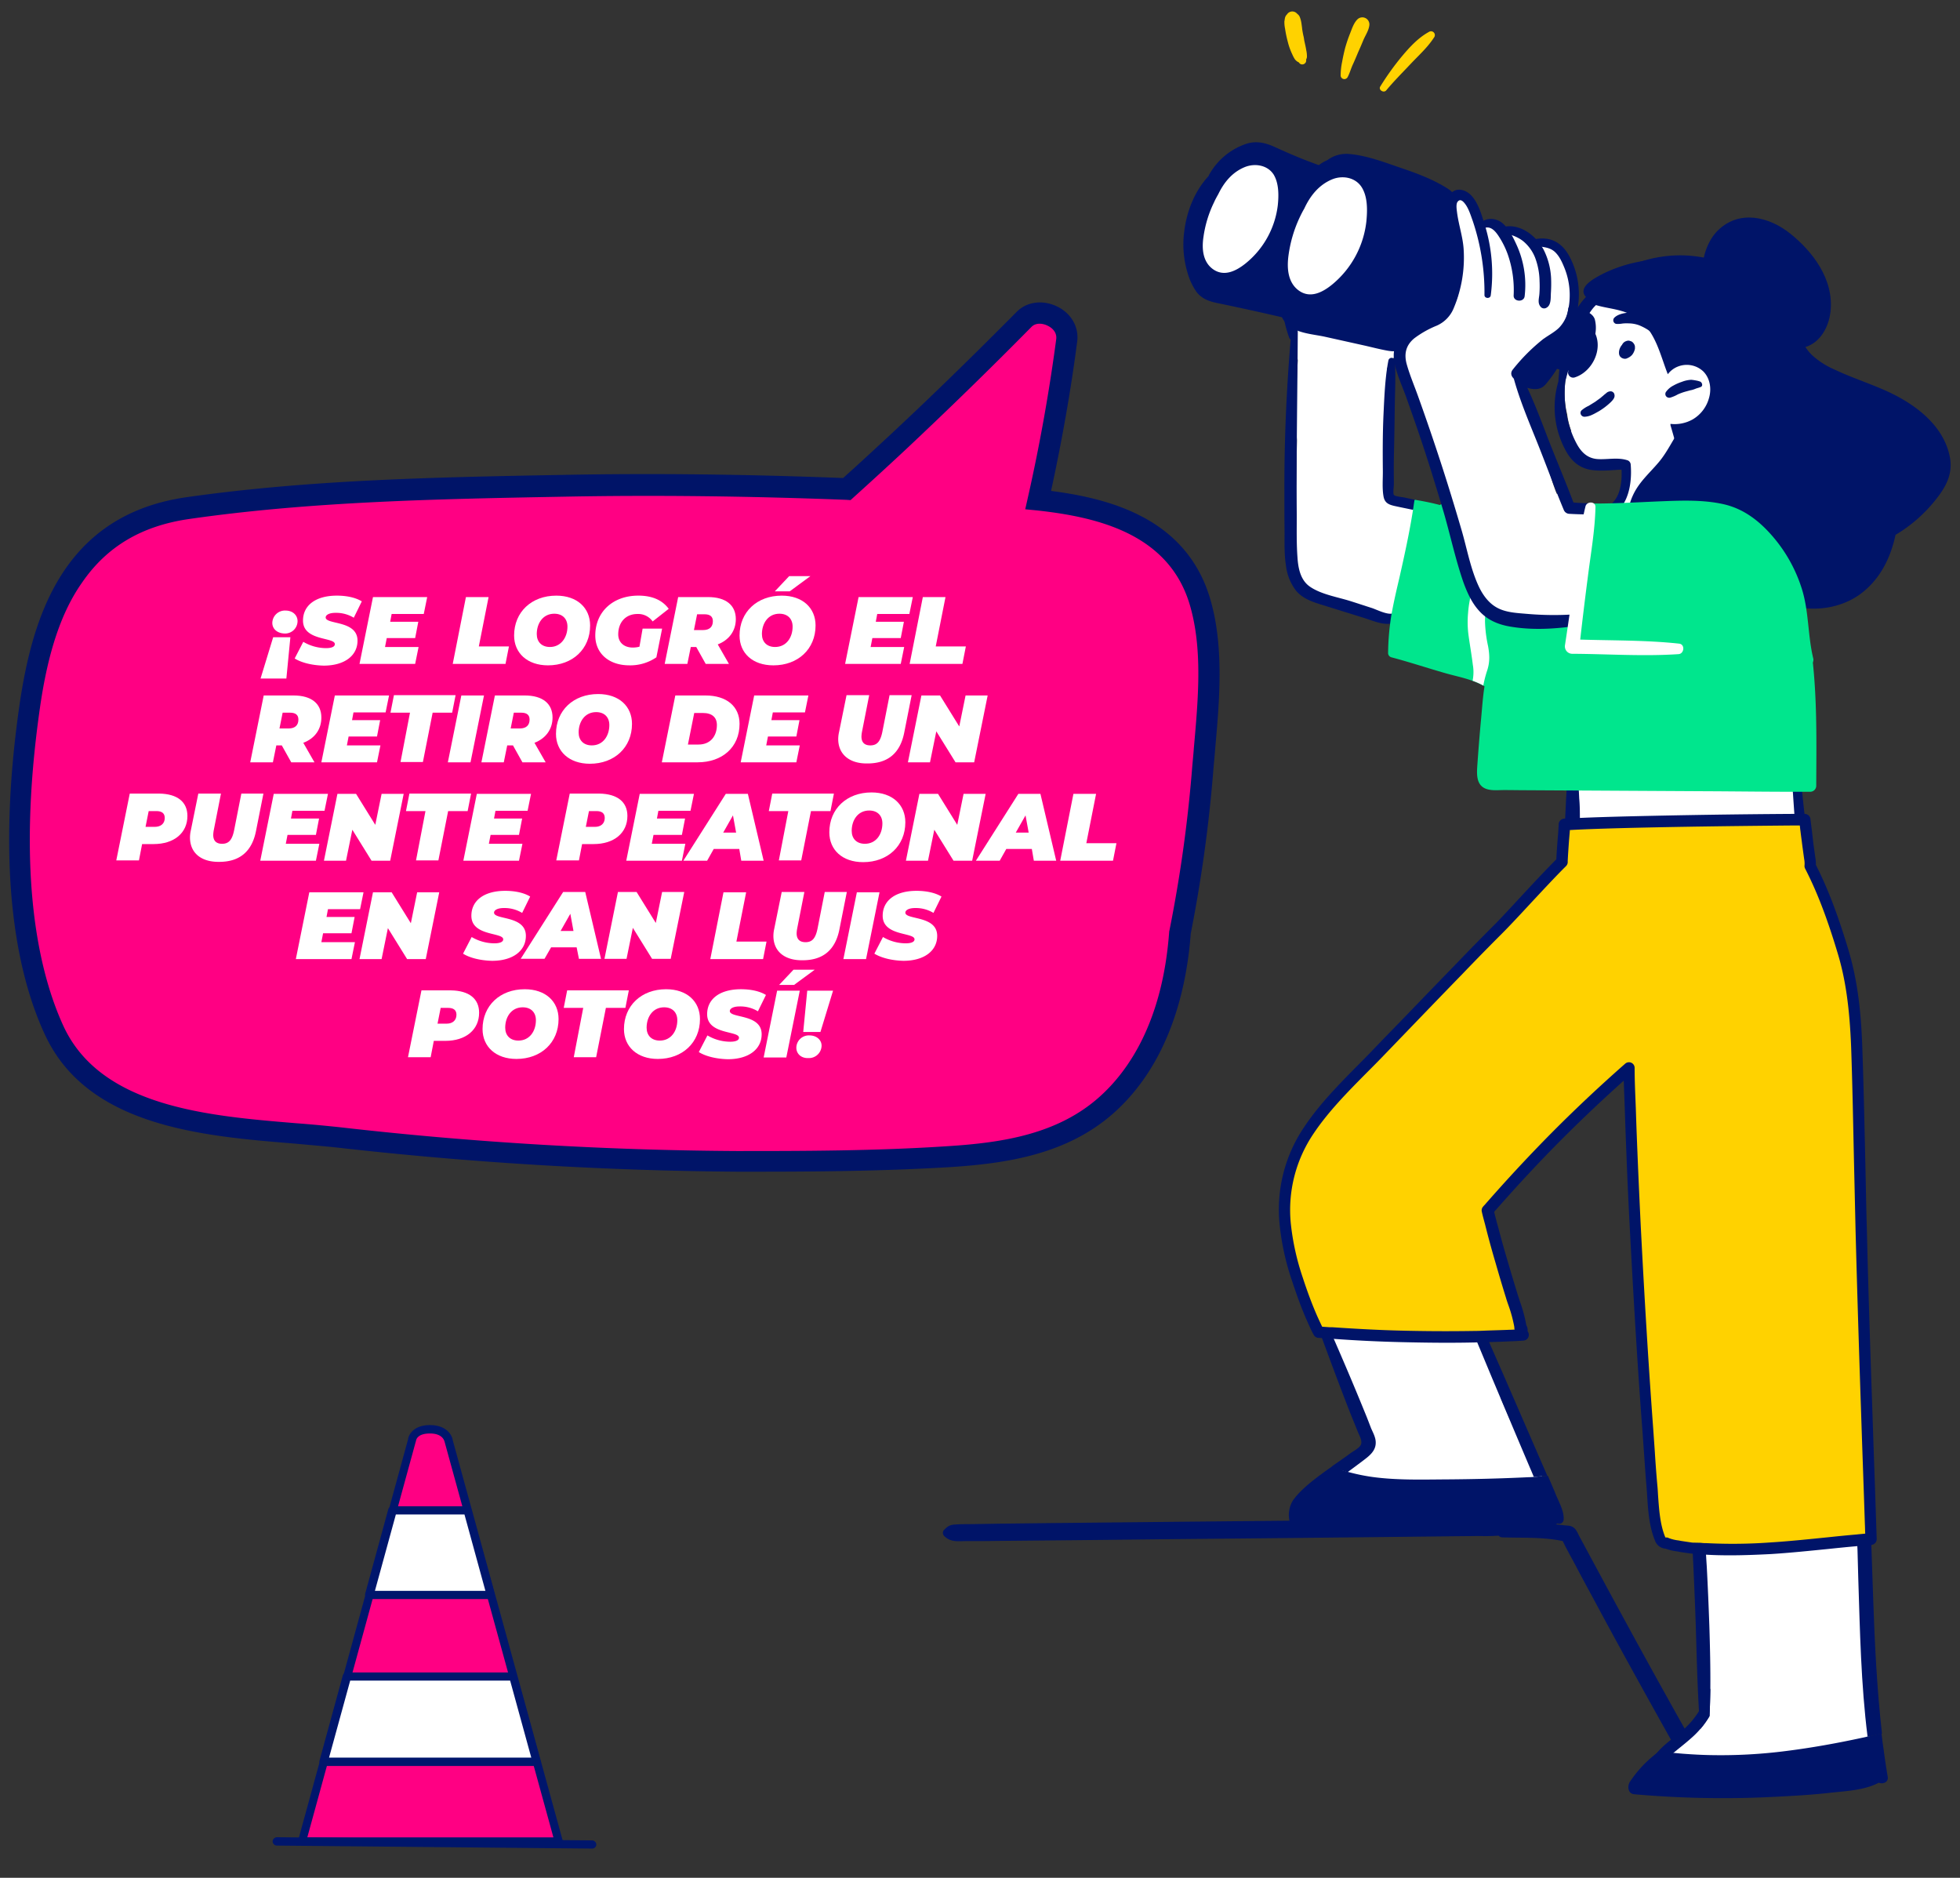
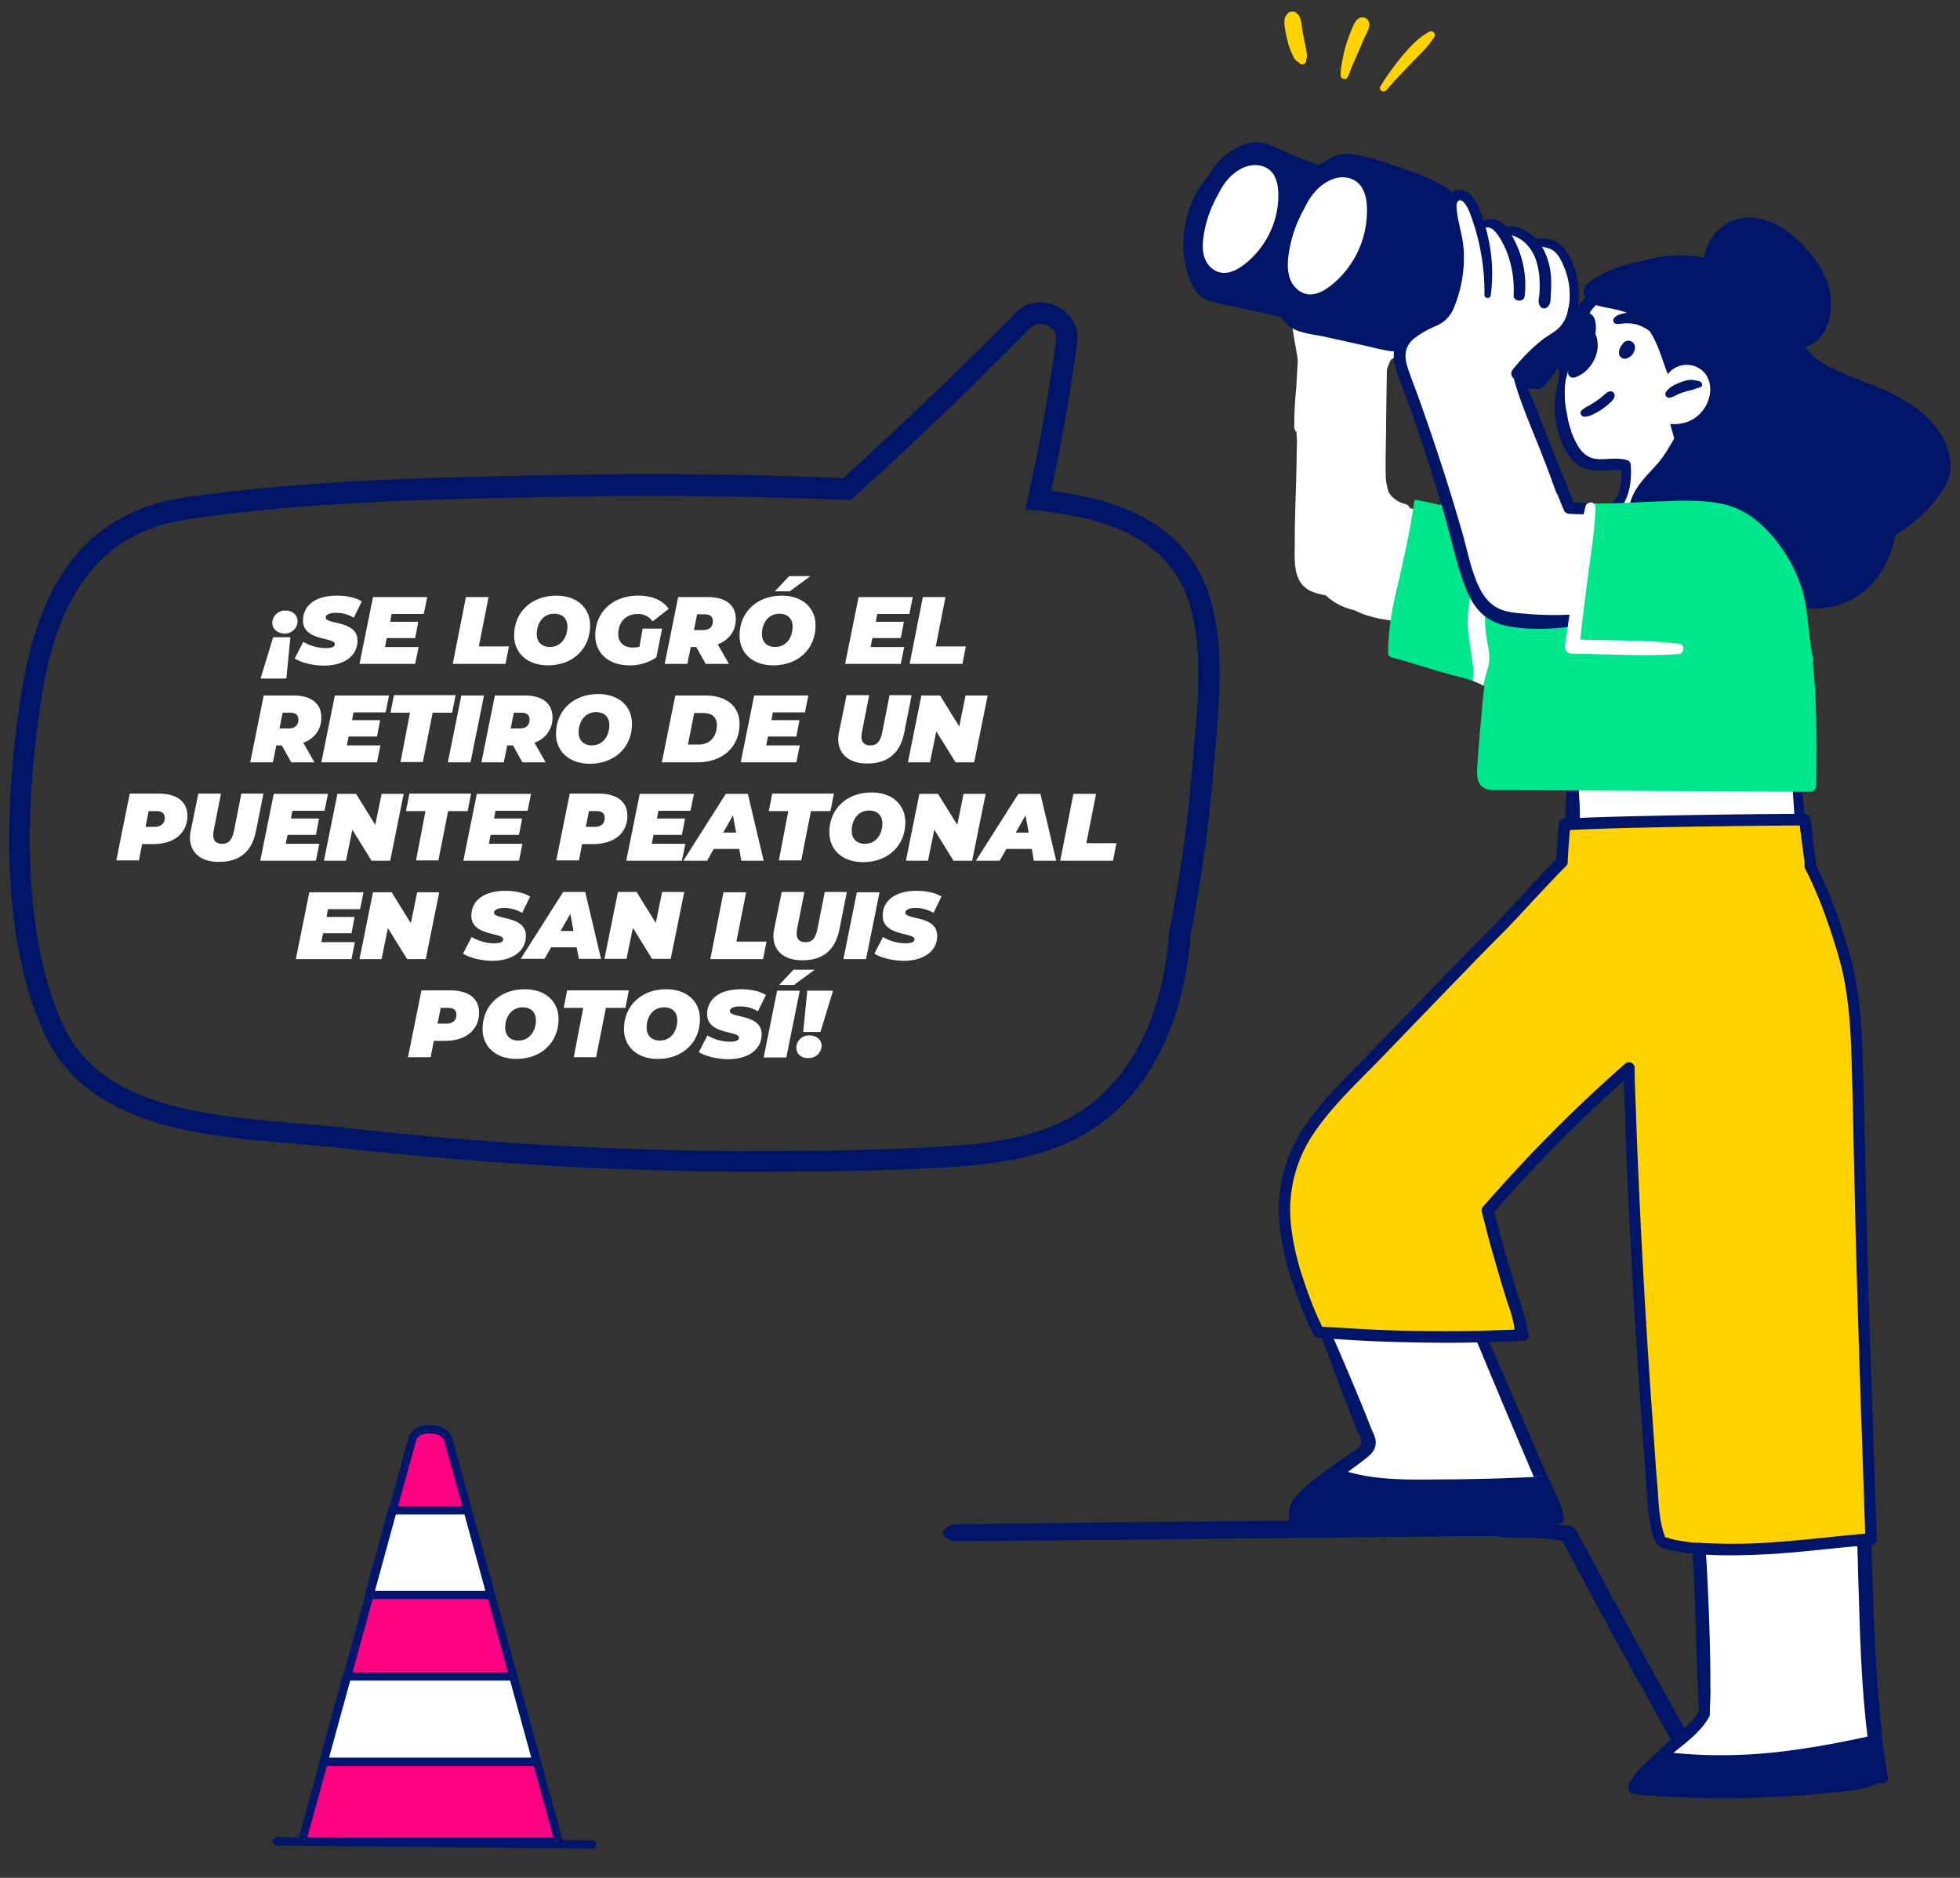
<svg xmlns="http://www.w3.org/2000/svg" width="855" height="819" viewBox="0 0 855 819">
  <rect x="0" y="0" width="855" height="819" fill="#333333" stroke="none" />
  <defs>
    <clipPath id="clip-Movil_5EMC_Intro_1">
      <rect width="855" height="819" />
    </clipPath>
  </defs>
  <g id="Movil_5EMC_Intro_1" data-name="Movil_5EMC_Intro – 1" clip-path="url(#clip-Movil_5EMC_Intro_1)">
    <g id="C03_chava_binoculares" transform="translate(216.643 48.482)">
      <g id="Grupo_2629" data-name="Grupo 2629" transform="translate(-97.722 573.079)">
        <g id="Grupo_2625" data-name="Grupo 2625" transform="translate(11.049)">
          <path id="Trazado_4523" data-name="Trazado 4523" d="M272.452,880.035l-48.022-174.6s-.609-5.133-8.178-5.133c-7.482,0-7.83,4.785-7.83,4.785L160.4,880.035Z" transform="translate(-158.747 -698.473)" fill="#ff0083" />
          <path id="Trazado_4524" data-name="Trazado 4524" d="M272.2,881.589H160.24a1.816,1.816,0,0,1-1.392-.7,1.687,1.687,0,0,1-.261-1.566l47.935-174.863c.261-2.262,2.61-6.264,9.57-6.264,7.047,0,9.57,4.176,9.918,6.525L273.944,879.24a1.978,1.978,0,0,1-.261,1.566A1.709,1.709,0,0,1,272.2,881.589Zm-109.616-3.567H269.943l-47.413-172.34a.32.32,0,0,0-.087-.261c-.087-.348-.783-3.567-6.351-3.567s-6,2.784-6.09,3.132a.523.523,0,0,1-.087.348Z" transform="translate(-158.5 -698.2)" fill="#00166c" />
        </g>
        <g id="Grupo_2626" data-name="Grupo 2626" transform="translate(0 179.735)">
          <path id="Trazado_4525" data-name="Trazado 4525" d="M285.169,909.759h0l-137.542-1.3a1.9,1.9,0,0,1-1.827-1.827,1.964,1.964,0,0,1,1.827-1.827l137.542,1.392A1.9,1.9,0,0,1,287,908.019,1.766,1.766,0,0,1,285.169,909.759Z" transform="translate(-145.8 -904.8)" fill="#00166c" />
        </g>
        <g id="Grupo_2627" data-name="Grupo 2627" transform="translate(20.413 107.876)">
          <path id="Trazado_4526" data-name="Trazado 4526" d="M264.312,861.435H171.4L181.666,824.2h72.468Z" transform="translate(-169.542 -822.46)" fill="#fff" />
          <path id="Trazado_4527" data-name="Trazado 4527" d="M264.035,863H171.122a1.991,1.991,0,0,1-1.479-.7,2.017,2.017,0,0,1-.348-1.566l10.179-37.234a1.776,1.776,0,0,1,1.74-1.3h72.468a1.776,1.776,0,0,1,1.74,1.3l10.266,37.234a1.722,1.722,0,0,1-.348,1.566A1.341,1.341,0,0,1,264.035,863Zm-90.563-3.654h88.215l-9.222-33.581H182.693Z" transform="translate(-169.264 -822.2)" fill="#00166c" />
        </g>
        <g id="Grupo_2628" data-name="Grupo 2628" transform="translate(40.335 35.408)">
          <path id="Trazado_4528" data-name="Trazado 4528" d="M247.294,777.787H194.4L204.492,740.9H237.2Z" transform="translate(-192.455 -739.16)" fill="#fff" />
          <path id="Trazado_4529" data-name="Trazado 4529" d="M247,779.353H194.022a1.992,1.992,0,0,1-1.479-.7,2.017,2.017,0,0,1-.348-1.566l10.092-36.887a1.776,1.776,0,0,1,1.74-1.3h32.711a1.776,1.776,0,0,1,1.74,1.3l10.179,36.887a1.722,1.722,0,0,1-.348,1.566A1.341,1.341,0,0,1,247,779.353Zm-50.545-3.567h48.2l-9.135-33.32H205.593Z" transform="translate(-192.164 -738.9)" fill="#00166c" />
        </g>
      </g>
      <g id="Grupo_2631" data-name="Grupo 2631" transform="translate(194.658 -43.482)">
        <path id="Trazado_4530" data-name="Trazado 4530" d="M603.218,486.121A2.89,2.89,0,0,1,601.3,489c-23.133,5.913-46.932,9.46-70.73,11.751-5.617.517-11.6,1.7-17.221,1.33-4.952-.3-6.8-3.991-7.539-8.426a132.082,132.082,0,0,1-.3-36.215,2.013,2.013,0,0,1,3.1-1.256,9.973,9.973,0,0,1,2.069-2.587c15.742-14.782,40.354-11.825,60.087-11.308,6.43.148,12.934.37,19.364.591,5.026.148,9.978.961,11.751,6.5.222.739.37,1.552.517,2.291a3.008,3.008,0,0,1,.665,1.552,105.706,105.706,0,0,1-.074,15.3C603.07,474.3,603.07,480.208,603.218,486.121Z" transform="translate(-230.14 -124.735)" fill="#fff" />
        <path id="Trazado_4531" data-name="Trazado 4531" d="M506.978,482.925v1.7c-2.217.074-4.435.148-6.578.3.074-.813.074-1.552.148-2.365.148-3.1.3-6.134.443-9.239.148-1.626.148-3.326.3-5.026a1.438,1.438,0,0,1,0-1.109c.074-.074.074-.222.148-.37a6.666,6.666,0,0,1,.443-1.626c.148-1.848,2.735-1.922,3.474-.3,1.183,2.587,1.183,6.06,1.33,8.869C506.978,476.864,506.978,479.894,506.978,482.925Z" transform="translate(-229.094 -130.481)" fill="#001468" />
        <path id="Trazado_4532" data-name="Trazado 4532" d="M635.656,481.393c-.222-3.621-.517-7.317-.739-10.938-.222-3.548-.961-7.76-.148-11.234a1.387,1.387,0,0,1,2.661-.148c1.33,3.326,1.183,7.613,1.552,11.16.37,3.622.739,7.243,1.182,10.865v.3Z" transform="translate(-264.056 -129.023)" fill="#001468" />
        <path id="Trazado_4533" data-name="Trazado 4533" d="M638.528,516.939c-.074-.148-.074-.222-.148-.37a.33.33,0,0,1,0-.37A3.253,3.253,0,0,0,638.528,516.939Z" transform="translate(-265.081 -144.171)" fill="#001468" />
        <path id="Trazado_4534" data-name="Trazado 4534" d="M467.22,1012.1q-19.29-33.924-37.915-68.217c-6.134-11.234-12.195-22.542-18.255-33.776-.665-1.256-1.33-3.03-2.513-3.917-1.183-.961-2.587-.887-4.065-1.035-3.1-.37-6.208-.665-9.312-.813a81.079,81.079,0,0,0-13.377.591,3.788,3.788,0,0,0-2.069-1.922c-3.7-1.182-7.539-.739-11.456-.739l-13.156.148-23.8.222c-16.26.148-32.52.37-48.779.517q-48.114.443-96.3.961c-9.165.074-18.329.222-27.494.3l-13.747.222c-2.069,0-4.139,0-6.282.148-2.365.148-3.252.739-4.952,2.439a1.954,1.954,0,0,0,.222,2.661c2.809,2.734,5.913,2.143,9.608,2.143,4.361,0,8.8,0,13.156-.074l23.8-.222q24.39-.222,48.779-.517,48.114-.443,96.3-.961l27.494-.3c4.582-.074,9.165-.074,13.747-.148a88.4,88.4,0,0,0,8.869-.148,2.239,2.239,0,0,0,1.626.739c8.647.3,17.886-.222,26.385,1.626,1.848,3.917,4.065,7.687,6.06,11.53,2.291,4.361,4.656,8.721,7.021,13.082,4.8,8.943,9.608,17.812,14.486,26.681q14.634,26.607,29.563,52.992C463.377,1020.45,469.659,1016.238,467.22,1012.1Z" transform="translate(-133.314 -244.883)" fill="#001468" />
        <path id="Trazado_4535" data-name="Trazado 4535" d="M448.179,851.659a494.875,494.875,0,0,0-83.073,1.552c-2.882.3-4.656-2.882-3.548-5.321,2.365-5.321,7.76-6.578,12.491-8.943,2.661-1.33,4.065-2.956,3.769-6.134-.3-3.474-2.069-7.021-3.178-10.273-2-5.765-4.065-11.456-6.356-17.147a123.2,123.2,0,0,1-13.451-26.829,2.987,2.987,0,0,1,2.513-3.917,9.854,9.854,0,0,1,0-1.478c.074-1.626.443-3.622,2.365-3.991a2.2,2.2,0,0,1,2.439.961,20,20,0,0,1,7.834-7.686c8.795-4.73,19.881-4.287,29.12-1.182a50.732,50.732,0,0,1,17.368,10.347,3.055,3.055,0,0,1,2.143,1.922,78.31,78.31,0,0,1,5.839,6.282c3.548,4.361,5.247,9.46,6.5,14.782,1.33,5.765,2.513,11.6,3.548,17.442v.443c1.256,2.883,2.513,5.839,3.769,8.721,4.582,6.947,9.534,13.451,10.791,21.951a10.2,10.2,0,0,0,2.291,2.069C454.757,847.594,451.283,851.807,448.179,851.659Z" transform="translate(-191.063 -207.5)" fill="#fff" />
        <path id="Trazado_4536" data-name="Trazado 4536" d="M645.639,996.742c-3.326,2.069-8.278,2.069-11.973,2.735-4.73.887-9.534,1.7-14.264,2.513-19.438,3.4-39.763,7.317-59.5,5.839-2.808-.222-3.4-4.434-1.182-5.839,8.647-5.321,15.3-13.969,19.733-23.207a2.912,2.912,0,0,1-.37-1.478c.074-2,.074-3.991.148-5.987-.37-2.956-.961-5.913-1.33-8.721a206.327,206.327,0,0,1-1.4-41.093v-.517a1.46,1.46,0,0,1,1.183-1.478,207.607,207.607,0,0,1-1.7-21.433c0-1.626,2.587-2.291,2.956-.591.148.517.222,1.109.37,1.626a17.716,17.716,0,0,1,6.208-4.434c4.287-1.774,9.238-2.217,13.747-2.882,5.617-.887,11.234-1.7,16.851-2.291,7.834-.813,17.516-2.735,22.838,4.582,2.365,3.252,3.326,7.243,4.065,11.086.887,4.582,1.552,9.091,2,13.747,1.7,18.773-.074,37.767,2.735,56.466C647.708,981.443,652.586,992.381,645.639,996.742Z" transform="translate(-243.959 -241.352)" fill="#fff" />
        <path id="Trazado_4537" data-name="Trazado 4537" d="M683.791,999.146c-2.069.443-4.213.961-6.282,1.4-2.882-22.911-3.326-46.193-4.065-69.252-.148-5.469-.3-11.012-.443-16.481,2-.222,3.991-.37,6.06-.517.3,8.647.591,17.221.887,25.868C680.613,959.828,681.573,979.561,683.791,999.146Z" transform="translate(-274.128 -248.043)" fill="#001468" />
        <path id="Trazado_4538" data-name="Trazado 4538" d="M583.33,974.212c-.074,4.065-.148,8.056-.37,12.047-.074.148-.222.37-.3.517a37.031,37.031,0,0,1-3.769,5.174c-.222-2.587-.37-5.247-.517-7.834-.739-12.49-1.035-25.129-1.4-37.619-.3-8.5-.665-17.073-1.035-25.572l-.665-13.082c-.222-4.213-.813-8.278.3-12.343a1.812,1.812,0,0,1,3.474-.222c1.7,4.065,1.626,8.5,1.922,12.86s.517,8.721.813,13.082c.443,8.5.813,17.073,1.109,25.572C583.182,955.883,583.4,965.047,583.33,974.212Z" transform="translate(-248.537 -242.768)" fill="#001468" />
        <path id="Trazado_4539" data-name="Trazado 4539" d="M361.139,792.47a3.613,3.613,0,0,1-.222.517c-.887,1.552-3.252,2.365-4.508,1.035-.148-.222-.3-.37-.443-.591l-.665-1.33h.37c1.4.074,2.809.148,4.139.3a3.317,3.317,0,0,1,.813.074Z" transform="translate(-191.234 -216.158)" fill="#001468" />
        <g id="Grupo_2630" data-name="Grupo 2630" transform="translate(146.597 350.005)">
          <path id="Trazado_4540" data-name="Trazado 4540" d="M590.723,796.836c-.517-16.038-1.109-32.076-1.626-48.04-.887-26.681-1.774-53.362-2.439-80.116-.665-26.607-.961-53.214-1.922-79.747-.517-14.19-1.922-28.381-6.06-42.128-3.843-12.712-8.2-25.277-14.264-37.028a16.391,16.391,0,0,0-.222-3.769c-.3-2-.517-3.917-.813-5.839-.222-1.922-.443-3.843-.739-5.765-.148-1.552-.37-3.178-.517-4.8h-4.508q-35.365.222-70.73,1.035c-7.686.148-15.373.37-23.059.739-2.217.074-4.434.148-6.578.3-.074,1.33-.148,2.661-.222,3.917-.3,3.991-.665,8.056-.813,12.047v.3c-7.539,7.391-22.394,23.872-27.716,29.12-5.913,5.913-11.825,11.973-17.59,17.96q-17.738,18.292-35.328,36.658C365.3,602.31,354,612.657,345.792,625.073a61.95,61.95,0,0,0-10.2,40.871,112.507,112.507,0,0,0,5.4,24.094,180.048,180.048,0,0,0,6.356,16.925c.887,2.069,1.848,4.065,2.882,6.06h.37c1.4.074,2.809.148,4.139.3a3.314,3.314,0,0,1,.813.074h.443c9.978.739,19.955,1.256,29.933,1.478,10.643.222,21.359.37,32.076.148,1.7,0,3.474-.074,5.247-.148,3.548-.074,7.1-.222,10.643-.37,1.774-.074,3.548-.222,5.247-.3a12.836,12.836,0,0,1-.739-1.4,1.41,1.41,0,0,0,.148-.961.671.671,0,0,0-.222-.517c-.074-.148-.222-.148-.3-.3v-.3a2.625,2.625,0,0,0-.148-.739c-.665-4.508-2.365-8.8-3.7-12.934-1.552-4.952-2.956-9.83-4.434-14.782-1.4-4.73-2.735-9.534-3.991-14.338-.739-2.661-1.478-5.321-2.069-8.056.591-.665,1.109-1.33,1.7-1.922,7.834-8.869,15.816-17.59,24.094-26.016,11.53-11.825,23.577-23.207,35.993-34.146.074,8.13.443,16.26.739,24.316.517,14.856,1.182,29.637,1.922,44.493,1.552,29.637,3.252,59.348,5.543,88.911.591,8.13,1.035,16.186,1.7,24.316.665,7.539.665,16.26,3.621,23.281a2.746,2.746,0,0,0,2.882,1.848,25.114,25.114,0,0,0,5.987,1.4c1.7.3,3.4.517,5.1.739,1.109.074,2.217.222,3.252.3.813.074,1.7.148,2.513.148a227.311,227.311,0,0,0,28.381-.3c12.564-.813,25.2-2.365,37.767-3.474,2-.222,3.991-.37,6.06-.517C590.871,801.2,590.8,798.979,590.723,796.836Z" transform="translate(-332.61 -487.235)" fill="#ffd200" />
          <path id="Trazado_4541" data-name="Trazado 4541" d="M528.656,809.748c-3.843,0-7.465-.074-10.938-.3-.591,0-1.182-.074-1.774-.074l-.813-.074h-.074l-3.252-.3c-2.143-.222-3.769-.517-5.321-.739l-1.109-.222a20.925,20.925,0,0,1-4.952-1.183,5.261,5.261,0,0,1-4.656-3.4c-2.587-6.134-3.1-13.451-3.474-19.881-.074-1.4-.222-2.809-.3-4.139-.443-4.952-.739-9.978-1.109-14.856-.222-3.178-.443-6.356-.665-9.46-2-26.016-3.7-54.322-5.543-88.985-.813-15.3-1.4-30.3-1.922-44.567-.074-2.217-.148-4.508-.222-6.726-.148-3.991-.3-8.056-.443-12.121-11.16,9.978-21.8,20.177-31.78,30.376-7.539,7.76-15.373,16.186-23.946,25.942a9.369,9.369,0,0,0-.813.961c.37,1.552.813,3.1,1.183,4.656.222.665.37,1.4.591,2.069,1.256,4.8,2.587,9.608,3.991,14.264,1.4,4.8,2.882,9.83,4.435,14.782.3,1.035.665,2,.961,3.03a63.475,63.475,0,0,1,2.809,10.273.271.271,0,0,0,.074.222v.148a3.239,3.239,0,0,1,.517,1.4,2.435,2.435,0,0,1,0,1.035l.222.443a2.594,2.594,0,0,1,.074,2.439,2.56,2.56,0,0,1-2.069,1.33c-1.7.148-3.326.222-5.026.3h-.3c-3.252.148-6.726.3-10.717.37-1.774.074-3.548.074-5.321.148-9.682.222-19.881.148-32.15-.148-9.239-.222-19.068-.665-30.007-1.478a2.279,2.279,0,0,1-.665-.074h-.739c-1.33-.074-2.661-.222-4.065-.3h-.3a2.494,2.494,0,0,1-2.217-1.33c-.961-1.774-1.848-3.7-2.956-6.208-2.217-5.026-4.287-10.643-6.43-17.147a110.255,110.255,0,0,1-5.469-24.685,64.107,64.107,0,0,1,10.643-42.5c6.726-10.125,15.521-18.994,23.946-27.494,2-2.07,4.139-4.139,6.134-6.282,3.917-4.065,7.834-8.13,11.751-12.121,7.76-8.056,15.742-16.334,23.651-24.464,7.021-7.317,12.49-12.86,17.664-18.034,2.217-2.217,6.282-6.578,10.569-11.234,5.617-6.06,11.973-12.86,16.334-17.221.148-2.956.37-5.987.591-8.869l.222-2.587c.074-1.183.148-2.439.222-3.621v-.3a2.543,2.543,0,0,1,2.365-2.365c2-.148,4.139-.222,6.652-.3,6.726-.3,14.043-.517,23.059-.739,22.172-.517,45.306-.887,70.73-1.035h4.508a2.548,2.548,0,0,1,2.513,2.217c.148,1.478.37,2.956.517,4.361l.074.443.665,5.765.665,4.878.222,1.552a13.293,13.293,0,0,1,.222,3.03c5.174,10.2,9.534,21.581,14.116,36.806,3.621,11.973,5.543,25.129,6.134,42.719.591,16.851.961,34.072,1.33,50.627.222,9.534.37,19.438.665,29.12.665,28.085,1.626,56.244,2.439,80.042.517,16.038,1.109,32,1.626,48.04q.111,3.326.222,6.652a2.57,2.57,0,0,1-2.291,2.587c-2,.148-3.991.37-6.061.517-4.287.37-8.647.813-12.86,1.256-8.2.813-16.629,1.7-24.981,2.217C539.816,809.526,533.977,809.748,528.656,809.748ZM515.5,804.279l.813.074a11.983,11.983,0,0,0,1.626.074h.074a227.071,227.071,0,0,0,28.085-.3c8.278-.517,16.629-1.4,24.759-2.217,4.213-.443,8.573-.887,12.86-1.256,1.256-.148,2.439-.222,3.7-.37-.074-1.4-.074-2.808-.148-4.139h0c-.517-16.038-1.109-32.076-1.626-48.04-.813-23.8-1.7-51.957-2.439-80.116-.222-9.756-.443-19.586-.665-29.194-.37-16.555-.665-33.7-1.256-50.553-.665-17.147-2.439-29.933-5.987-41.462-4.582-15.225-8.943-26.533-14.116-36.584a2.511,2.511,0,0,1-.222-1.478,10.131,10.131,0,0,0-.148-2.513l-.222-1.552-.665-4.878c-.222-1.922-.517-3.843-.739-5.839l-.074-.443c-.074-.665-.148-1.4-.222-2.069h-2.291c-25.424.222-48.558.517-70.656,1.035-8.943.222-16.26.443-22.985.739-1.626.074-3.03.148-4.361.222-.074.591-.074,1.183-.148,1.774l-.222,2.661c-.222,3.03-.443,6.134-.591,9.165a2.575,2.575,0,0,1-.739,2.143c-4.287,4.213-11.012,11.456-16.925,17.812-4.508,4.878-8.426,9.017-10.717,11.308-5.1,5.1-10.569,10.643-17.59,17.96-7.908,8.13-15.89,16.408-23.651,24.464L376.257,592.9c-2.069,2.143-4.139,4.213-6.208,6.282-8.278,8.352-16.851,17-23.355,26.755a59.421,59.421,0,0,0-9.83,39.245,108.8,108.8,0,0,0,5.247,23.577c2.069,6.356,4.139,11.825,6.282,16.7.813,1.774,1.478,3.252,2.143,4.582,1.035.074,2.143.148,3.178.222H354.9c10.865.739,20.62,1.256,29.859,1.478,12.195.3,22.32.3,31.928.148,1.7,0,3.474-.074,5.174-.148,3.991-.148,7.465-.222,10.643-.37h.3c.591,0,1.109-.074,1.7-.074a2.349,2.349,0,0,1-.148-1.035h0c0-.148-.074-.3-.074-.443a58.825,58.825,0,0,0-2.587-9.386c-.37-1.035-.739-2.143-1.035-3.178-1.552-4.952-3.03-9.978-4.435-14.856q-2.106-7.1-3.991-14.412c-.148-.665-.37-1.4-.517-2.069-.517-2-1.109-3.991-1.552-6.06a2.42,2.42,0,0,1,.591-2.217,6.664,6.664,0,0,1,.665-.739c.37-.37.665-.813,1.035-1.182,8.573-9.756,16.482-18.255,24.094-26.09,11.234-11.53,23.355-23.059,36.141-34.293a2.517,2.517,0,0,1,2.661-.443,2.447,2.447,0,0,1,1.478,2.291c0,5.839.3,11.751.517,17.516.074,2.291.148,4.508.222,6.726.517,14.19,1.183,29.194,1.922,44.493,1.774,34.663,3.548,62.9,5.469,88.911l.665,9.534c.3,4.878.665,9.83,1.109,14.782.148,1.4.222,2.809.3,4.213.443,6.356.887,12.934,3.1,18.329.074.148.222.37.3.3a1.842,1.842,0,0,1,1.256.222,16.744,16.744,0,0,0,4.213,1.035c.443.074.813.148,1.182.222,1.4.222,2.956.443,4.952.739ZM349.059,714.85Zm5.839-4.656ZM457.7,506.651Z" transform="translate(-331.664 -486.4)" fill="#001468" />
        </g>
        <path id="Trazado_4542" data-name="Trazado 4542" d="M380.19,840.288c.074,3.917-3.178,6.134-5.987,8.278-2.069,1.552-4.139,3.1-6.282,4.656a48.515,48.515,0,0,1-6.947-2.439c2.956-2.069,5.765-3.991,8.056-5.691,1.256-.961,3.548-2.069,4.434-3.4,1.256-1.774-.37-4.213-1.109-6.134-1.626-4.065-3.326-8.13-4.878-12.195-3.769-9.756-7.391-19.512-11.012-29.342-.222-.665-.443-1.256-.665-1.922,1.4.074,2.808.148,4.139.3a3.317,3.317,0,0,1,.813.074c.074.148.148.37.222.517,4.952,11.308,9.83,22.764,14.486,34.219.961,2.291,1.848,4.656,2.735,6.947C379.081,836.149,380.19,838.145,380.19,840.288Z" transform="translate(-191.365 -216.158)" fill="#001468" />
        <path id="Trazado_4543" data-name="Trazado 4543" d="M478.88,855.448c-2,.148-3.917.3-5.913.443-.591-1.4-1.182-2.882-1.848-4.361-3.548-8.426-7.169-16.851-10.717-25.351-3.621-8.647-7.317-17.294-10.865-25.942-.813-1.922-1.552-3.769-2.439-5.691,1.7,0,3.474-.074,5.247-.148l1.774,4.213c3.7,8.426,7.391,16.777,11.012,25.2,3.769,8.647,7.465,17.221,11.234,25.868C477.255,851.679,478.068,853.6,478.88,855.448Z" transform="translate(-215.187 -216.759)" fill="#001468" />
        <path id="Trazado_4544" data-name="Trazado 4544" d="M398.735,275.7c.665,1.626.148,3.991.148,5.617,0,2.291,0,4.582-.148,6.873-.517,7.539-1.626,17.221-6.726,23.207a12.773,12.773,0,0,1-1.774,1.7c.3.148.665.222.961.37,3.917,1.478,1.4,6.652-2.143,6.356-7.908-.739-16.038-1.7-22.911-5.247a26.676,26.676,0,0,1-12.564-6.5,31,31,0,0,1-5.987-1.626c-8.721-3.621-7.539-13.969-7.539-21.729,0-10.569.517-21.138.739-31.781l.222-12.417c-.074-1.256-.148-2.439-.222-3.7a2.932,2.932,0,0,1-.961-2.143,165.446,165.446,0,0,1,.887-17.147c.222-3.991.443-7.982.665-11.9-.37-2.735-.813-5.4-1.33-8.13-1.109-5.839-1.552-11.751-2.661-17.59-.3-1.552,2.143-1.922,2.661-.517.074.148.148.37.222.517a2.77,2.77,0,0,1,2-.443,6.273,6.273,0,0,1,1.626.665c9.165-11.6,27.494-16.482,39.467-6.06,9.534,8.278,9.165,24.685-1.552,31.411-.517,1.33-1.035,2.587-1.552,3.917-.148,8.8-.3,17.59-.37,26.459-.074,6.578-.3,13.156-.148,19.66a23.43,23.43,0,0,0,1.4,7.834,11.968,11.968,0,0,0,7.1,4.878,2.869,2.869,0,0,1,2.069,1.922,33.836,33.836,0,0,1,6.578,1.478c.3.074.591.148.813.222C399.4,272.377,399.474,274.3,398.735,275.7Z" transform="translate(-186.555 -53.412)" fill="#fff" />
        <path id="Trazado_4545" data-name="Trazado 4545" d="M575.092,259.748c-2.291,7.169-4.434,17.147-11.9,20.62-3.474,1.626-7.391,1.7-11.16,1.552-4.73-.222-9.46-.665-14.116-1.109-5.174-.517-19.29-.443-16.7-9.386.591-2.069,2.291-3.7,3.326-5.543a29.617,29.617,0,0,0,2.661-5.839,25.5,25.5,0,0,0,1.035-7.76A19.16,19.16,0,0,1,515,250.657c-3.4.3-5.839-1.4-7.613-4.065a10,10,0,0,1-3.7-3.548,6.65,6.65,0,0,1-.517-5.4,31.429,31.429,0,0,1-1.774-7.243,38.769,38.769,0,0,1-.074-18.181,4.523,4.523,0,0,1,.37-.887,46.615,46.615,0,0,1,.961-14.708,3.222,3.222,0,0,1,.148-1.848,32.993,32.993,0,0,1,2.587-5.4c0-.074.074-.074.074-.148,7.834-12.49,24.02-18.181,38.284-14.782,15.89,3.769,28.381,16.186,34.146,31.189C584.774,222.942,580.561,242.6,575.092,259.748Z" transform="translate(-229.064 -54.751)" fill="#fff" />
        <path id="Trazado_4546" data-name="Trazado 4546" d="M455.037,173.224A23.06,23.06,0,0,1,454,178.694a25.513,25.513,0,0,1-2.661,5.543,18.028,18.028,0,0,1-3.991,4.508c-1.848,1.256-4.361.961-6.43.665a12.381,12.381,0,0,1-2.661-.591,52.771,52.771,0,0,1-4.065,5.691c-1.256,1.478-2.956,4.73-9.9,2.291-11.677-4.139-23.5-7.834-35.4-11.456-32.446-9.978-65.261-18.255-98.519-25.129-3.7-.739-7.021-1.848-9.386-4.952a27.376,27.376,0,0,1-3.843-8.13,42.81,42.81,0,0,1-1.478-18.329c1.109-8.869,4.582-17.59,10.643-24.094a1.05,1.05,0,0,1,.148-.443A29.169,29.169,0,0,1,303.008,90.6c3.991-1.183,7.686-.443,11.456,1.183,4.434,2,8.869,3.991,13.377,5.765,15.742,6.134,31.928,10.717,47.6,16.851,16.038,6.282,31.263,14.264,46.636,21.877l12.195,5.987c3.1,1.552,7.76,2.956,10.125,5.691,2,2.291,1.774,5.765,1.774,8.573,0,1.7,0,3.474-.148,5.174.074.074.148.148.148.222a40.559,40.559,0,0,1,4.213,1.478c1.774.813,3.7,1.848,4.361,3.843A14.9,14.9,0,0,1,455.037,173.224Z" transform="translate(-170.354 -32.971)" fill="#001468" />
        <path id="Trazado_4547" data-name="Trazado 4547" d="M410.138,119.809a10.491,10.491,0,0,0-5.1-7.908c-6.282-3.991-13.747-6.726-20.768-9.091-6.873-2.365-14.338-5.174-21.581-5.839a13.875,13.875,0,0,0-9.978,2.661,15.424,15.424,0,0,0-7.982,7.613,1.514,1.514,0,0,0,2.513,1.626,3.5,3.5,0,0,1,.739-.739,3.554,3.554,0,0,0,3.178,1.552,47.1,47.1,0,0,1,22.468,4.434c3.548,1.7,6.652,3.991,9.978,6.06a33.527,33.527,0,0,0,5.026,2.809,11.821,11.821,0,0,1,3.474,1.774c2.217,2,5.469,0,5.469-2.735a4.192,4.192,0,0,0-.887-2.735,6.18,6.18,0,0,1,3.4,2.661c.961,1.922.074,4.361-1.109,6.06-2.956-1.552-6.208,1.552-5.321,4.213-2.809,1.478-5.913,2.439-8.573,3.548-5.617,2.365-11.308,4.73-16.925,7.021-11.012,4.582-22.246,10.347-34,12.564a2.982,2.982,0,0,0-2.661,3.03c.074,4.582.074,9.239,3.548,12.712,4.065,3.991,11.012,4.361,16.334,5.469l17.96,3.991c3.178.739,6.356,1.552,9.608,2.143,2.587.443,4.878.517,7.021-1.183,7.834-6.134,13.525-16.482,16.408-25.794,2.069-6.578,4.065-15.964.887-22.69a17.042,17.042,0,0,0,1.848-2.661c1.183,1.109,3.474.961,3.7-1.035C408.956,125.943,410.508,123.209,410.138,119.809Zm-14.56,34.441a50.1,50.1,0,0,1-5.247,11.234c-1.109,1.774-2.365,3.474-3.622,5.1-1.183,1.4-2.513,3.474-4.213,4.434s-4.213-.148-5.913-.517c-2.365-.517-4.8-1.035-7.169-1.552L355,169.771c-4.508-.961-8.943-1.922-13.451-2.882-3.326-.739-4.361-3.326-4.582-6.282,10.347-1.774,19.955-6.356,29.637-10.347,5.691-2.291,11.308-4.582,17-6.947,4.582-1.848,9.312-3.548,13.673-5.839C399.126,142.5,396.983,149.889,395.578,154.25Z" transform="translate(-185.024 -34.765)" fill="#001468" />
        <path id="Trazado_4548" data-name="Trazado 4548" d="M669.963,264.248a63.85,63.85,0,0,1-16.777,14.412c-2.143,9.978-6.652,19.216-14.929,25.5-7.908,6.06-19.142,8.056-28.824,5.765-8.869-2.143-16.186-7.908-21.729-15-13.6-17.442-13.156-40.428-15.151-61.418a2.56,2.56,0,0,1,2.217-2.882c.665-8.278,1.478-16.555,1.109-24.907-.443-8.573-1.4-17.738-8.869-23.281-7.021-5.1-16.26-7.686-24.168-11.012-2.513-1.035-8.721-2.291-9.017-5.765v-.443a1.3,1.3,0,0,1-.148-2.291c15.077-7.613,32.815-8.426,48.262-1.109,12.564,5.913,22.1,16.26,28.381,28.529,1.774,3.474,3.548,7.1,6.43,9.9a34.578,34.578,0,0,0,9.608,6.208c7.1,3.4,14.634,5.839,21.877,9.017,12.49,5.469,25.646,14.708,28.6,28.972C678.463,252.348,674.841,258.335,669.963,264.248Z" transform="translate(-237.611 -50.382)" fill="#001468" />
        <path id="Trazado_4549" data-name="Trazado 4549" d="M591.817,222.954a38.12,38.12,0,0,1-12.786,11.973c-4.065,2.513-8.13,5.026-12.638,6.356,0,.074-.074.222-.074.3a2.1,2.1,0,0,1,.3.961,5.37,5.37,0,0,1-.3,1.848,8.335,8.335,0,0,1-.591,1.774c-.074.074-.148.148-.148.222a125.776,125.776,0,0,1,1.109,12.86c.148,2.882.222,5.839.37,8.721.074,1.4.074,2.882.074,4.361,0,1.4.074,2.513-1.182,3.326a1.669,1.669,0,0,1-1.552.148c-1.33-.813-1.478-1.7-1.478-3.178s-.074-2.882-.074-4.361c-.074-2.809-.148-5.617-.3-8.426-.148-3.4-.37-6.873-.517-10.347a70.833,70.833,0,0,0-10.495-.591,2,2,0,0,1-2-1.33c-1.552-5.247-2.956-10.569-4.508-15.816a1.886,1.886,0,0,1-.074-.887,16.015,16.015,0,0,0,9.756-2,15.518,15.518,0,0,0,7.021-9.239c1.182-3.991.517-8.573-2.439-11.6a10.509,10.509,0,0,0-11.16-2.143,10.164,10.164,0,0,0-4.361,3.326c-2.735-6.947-4.508-14.708-9.165-20.473a21.969,21.969,0,0,0-11.012-7.1c-3.7-1.109-7.539-1.478-11.16-2.587-.37.37-.813.813-1.182,1.256-3.7,4.508-5.765,10.273-7.465,15.816-1.626,5.4-3.326,10.791-4.73,16.186-.961,9.017.591,19.068,4.878,27.05,2.069,3.917,4.878,6.652,9.46,6.873,4.139.222,8.5-.813,12.564.443a2.129,2.129,0,0,1,1.626,1.922c.813,9.682-1.7,22.172-13.23,23.577-2.735.37-3.1-3.991-.3-4.361,8.352-.887,9.9-9.978,9.534-17-4.508.222-9.238.813-13.6.074-4.878-.887-8.2-3.769-10.569-8.056a39.324,39.324,0,0,1-3.4-30.376c.887-12.564,3.1-27.494,12.047-36.954-4.139-4.434,4.73-8.721,7.76-10.273a61.14,61.14,0,0,1,20.029-5.765c23.355-2.587,50.036,8.13,58.683,31.337A36.284,36.284,0,0,1,591.817,222.954Z" transform="translate(-227.534 -50.994)" fill="#001468" />
        <path id="Trazado_4550" data-name="Trazado 4550" d="M577.229,308.583c-7.686,7.834-18.846,13.377-29.415,8.352-10.569-5.1-12.786-18.847-8.13-29.046,2.661-5.913,7.243-9.756,11.234-14.486,3.917-4.582,6.282-10.125,9.756-14.929,1.4-1.922,4.656-.591,4.656,1.626a22.851,22.851,0,0,1,5.839-.665,24.108,24.108,0,0,1,9.165,1.478c5.913,2.587,8.426,9.83,9.386,15.964C591.715,289,585.138,300.453,577.229,308.583Z" transform="translate(-238.741 -76.684)" fill="#001468" />
        <path id="Trazado_4551" data-name="Trazado 4551" d="M522.7,237a2.836,2.836,0,0,0-1.848.813c-.443.37-.961.739-1.4,1.183-.074.074-.222.148-.3.222-.222.222-.443.37-.665.591l-2.439,1.774-2.882,1.774a12.384,12.384,0,0,0-3.1,2,1.574,1.574,0,0,0-.222,1.774,1.724,1.724,0,0,0,1.552.961,8.442,8.442,0,0,0,3.252-.813c1.035-.443,2-1.035,2.956-1.552a29.764,29.764,0,0,0,5.174-3.917c.887-.887,2-2,1.7-3.326A1.694,1.694,0,0,0,522.7,237Z" transform="translate(-231.51 -71.322)" fill="#001468" />
-         <path id="Trazado_4552" data-name="Trazado 4552" d="M382.115,318.783c-2.217,1.109-7.391-1.626-9.534-2.291-3.03-.961-6.134-2-9.165-2.956-5.617-1.774-12.712-2.882-17.664-6.282-4.213-2.882-5.174-8.2-5.469-12.934-.443-6.06-.3-12.195-.3-18.255-.222-26.681.3-53.436.443-80.116a1.429,1.429,0,0,0-1.848-1.256q-.443-2.661-.665-5.321c-.074-1.4-.222-2.809-.222-4.287-.074-1.478.074-3.1-.517-4.434a1.538,1.538,0,0,0-2.809-.148c-.813,1.4-.665,3.178-.591,4.73a32.206,32.206,0,0,0,.517,4.582,53.329,53.329,0,0,0,2.439,8.943,1.33,1.33,0,0,0,.591.665c-1.848,22.1-2.809,44.2-2.735,66.37,0,5.839,0,11.677.074,17.59,0,4.8-.148,9.756.591,14.486a22.122,22.122,0,0,0,4.508,11.234c2.956,3.4,7.1,4.8,11.234,6.06,5.913,1.848,11.9,3.7,17.812,5.543,5.1,1.552,10.643,4.434,15.669,1.478C386.7,320.853,384.406,317.675,382.115,318.783Z" transform="translate(-185.603 -56.36)" fill="#001468" />
-         <path id="Trazado_4553" data-name="Trazado 4553" d="M407.089,279.143a3.6,3.6,0,0,0-.222.517c-.222,1.33-.37,2.587-.591,3.917-2.661-.591-5.4-1.109-8.056-1.7s-4.435-1.33-4.952-4.213c-.665-3.7-.222-7.834-.3-11.677-.074-8.13-.074-16.186.3-24.242.37-7.686.665-15.816,2.143-23.429a1.428,1.428,0,0,1,2.808.222c.443,7.169,0,14.486-.074,21.655-.074,7.021-.222,14.116-.37,21.138-.074,3.7,0,7.465,0,11.16,0,.887-.443,3.769,0,4.508.517.739,3.769.961,4.8,1.183C404.059,278.552,405.611,278.848,407.089,279.143Z" transform="translate(-201.044 -66.164)" fill="#001468" />
        <path id="Trazado_4554" data-name="Trazado 4554" d="M582.866,425.609a2.623,2.623,0,0,1-2.439,2.735c-15,.074-30.007-.148-45.01-.222l-78.786-.443c-3.326,0-6.652-.074-9.978-.074-2.365,0-5.026.3-7.317-.37-5.321-1.552-4.508-7.391-4.213-11.751.443-6.282.961-12.638,1.552-18.994.443-4.656.739-9.46,1.478-14.116a5.359,5.359,0,0,0-.665-.37,33,33,0,0,0-4.656-2.069c-3.843-1.4-7.982-2.217-11.825-3.326-7.76-2.217-15.521-4.8-23.355-6.873a1.96,1.96,0,0,1-1.552-1.774,108.278,108.278,0,0,1,1.478-16.925c.961-5.4,2.217-10.791,3.474-16.112,2.217-9.83,4.361-19.586,5.913-29.489.222-1.33.37-2.587.591-3.917a.671.671,0,0,1,.222-.517c.887.148,1.7.3,2.587.443,2.809.517,5.617,1.109,8.352,1.848a1.028,1.028,0,0,1,1.109-.3c13.969,3.7,27.863,7.391,42.2,9.608a238.246,238.246,0,0,0,36.88,3.252c5.839,0,11.825,1.183,17.59,2.217a112.959,112.959,0,0,1,17,4.508c5.839,2.143,11.16,5.174,16.7,7.834,5.174,2.513,10.791,4.213,15.077,8.2,4.065,3.769,6.5,8.573,9.239,13.3,2.809,4.8,5.174,9.756,5.543,15.373.074.739,1.4,1.552,1.035,2.069C583.309,388.138,582.94,406.689,582.866,425.609Z" transform="translate(-201.88 -88.021)" fill="#00e68d" />
        <path id="Trazado_4555" data-name="Trazado 4555" d="M465.632,325.693c-2.217,2.217-3.917,5.321-5.765,7.834a45.323,45.323,0,0,0-5.1,8.278,41,41,0,0,0-4.139,17.96,57.428,57.428,0,0,0,1.33,10.643c.739,4.065.813,7.243-.517,11.086a49.588,49.588,0,0,0-1.552,6.134,33,33,0,0,0-4.656-2.069c.074-.3.074-.665.148-.961a18.535,18.535,0,0,0-.074-6.06c-.517-4.213-1.256-8.426-1.848-12.638a43.65,43.65,0,0,1-.222-9.83,47.035,47.035,0,0,1,5.617-19.142,39.314,39.314,0,0,1,5.913-8.426c2.513-2.661,5.321-3.843,8.426-5.691C464.892,321.776,467.258,324.141,465.632,325.693Z" transform="translate(-214.133 -93.646)" fill="#fff" />
        <path id="Trazado_4556" data-name="Trazado 4556" d="M486.875,262.438c0-.074-.074-.222-.074-.3,0-1.183-.739-2.439-2.217-2.143a8.439,8.439,0,0,1-9.978-6.5,2.348,2.348,0,0,0-2.882-2c-.3-.665-.591-1.33-.813-2-2.439-6.578-3.991-13.377-5.839-20.177a109.667,109.667,0,0,0-6.947-18.92c-1.7-3.621-3.7-7.1-5.174-10.791,2.291-3.326,4.73-6.578,7.317-9.682,2-1.922,3.843-3.843,5.691-5.913h.517c6.726-1.4,9.46-7.391,10.273-13.6.443-.887.887-1.774,1.256-2.661a2.685,2.685,0,0,0,.074-2,20.187,20.187,0,0,0-.813-10.051c-.961-7.021-3.622-13.895-10.938-13.082a2.1,2.1,0,0,0-.961.3c-.443-.148-.961-.37-1.4-.517-2.439-.813-3.4-1.774-5.174-3.548a9.094,9.094,0,0,0-4.065-2.365c-1.7-.37-3.4,0-5.1-.074-2.217-.074-2.365-1.478-3.991-2.587a3.831,3.831,0,0,0-4.139-.37c-1.33.665-1.774,2.882-3.326,2.439-2.809-.887-1.478-7.76-2.882-10.051a3.214,3.214,0,0,0-.443-.517,2.4,2.4,0,0,0-.517-1.478,6.557,6.557,0,0,0-3.843-2.587,2.727,2.727,0,0,0-3.178,2.735c.37,6.43.813,12.934,1.183,19.364.37,5.987,1.182,12.195.591,18.181a18.259,18.259,0,0,1-7.76,13.895c-4.213,3.03-9.608,4.361-13.673,7.613-8.8,7.169-.148,21.286,3.03,29.268,2.365,5.839,3.474,12.047,5.174,18.107a94.509,94.509,0,0,0,6.947,16.777l1.109,2.217c1.109,4.434,2.217,8.869,3.474,13.3,1.109,3.917,2.217,7.834,3.548,11.677a4.7,4.7,0,0,0,.148.517c-.665,3.917.887,7.982,2.291,11.6,1.922,4.952,4.213,9.9,7.982,13.747,4.139,4.213,9.682,5.765,15.373,6.5a71.408,71.408,0,0,0,10.495.591,36.008,36.008,0,0,0,4.878-.3c1.035-.148,2-.3,3.03-.443.222-.074.443-.074.739-.148,1.7,2.291,5.913.443,5.174-2.882-1.626-7.021.591-14.19,2.587-20.916C485.4,276.111,487.245,269.46,486.875,262.438Z" transform="translate(-203.892 -41.108)" fill="#fff" />
        <path id="Trazado_4557" data-name="Trazado 4557" d="M488.173,306.836c-1.478.3-3.03.517-4.508.739-1.774.3-3.622.591-5.4.813-9.386,1.256-18.773,1.774-28.159.148-5.174-.887-9.9-2.882-13.451-6.873-3.178-3.474-5.174-7.908-6.8-12.343-3.474-9.978-5.691-20.473-8.647-30.672-3.326-11.16-6.726-22.32-10.495-33.407-1.848-5.543-3.843-11.012-5.765-16.555-1.774-4.952-4.139-9.9-5.174-15.077-1.922-9.386,4.508-15.3,12.343-18.994,2.069-.961,4.508-1.626,6.43-2.956,2.217-1.478,3.178-4.287,3.991-6.726a53.665,53.665,0,0,0,3.1-15.964,57.872,57.872,0,0,0-2-16.334c-1.035-3.917-2.291-9.238.443-12.712,2.513-3.1,6.5-2.069,9.017.443,3.178,3.252,4.582,8.352,5.913,12.564a71.842,71.842,0,0,1,2.735,31.189c-.222,1.552-2.735,1.4-2.735-.148a97.81,97.81,0,0,0-5.1-32.3c-.887-2.439-1.7-5.174-3.178-7.243-.813-1.109-2.217-2.809-3.474-1.109-.739,1.035-.37,3.326-.222,4.508.665,5.4,2.513,10.569,2.882,16.038a56.771,56.771,0,0,1-4.287,25.72,14.111,14.111,0,0,1-7.539,7.76,43.011,43.011,0,0,0-9.682,5.469c-3.769,3.1-4.582,6.947-3.252,11.53,1.4,4.952,3.474,9.682,5.174,14.56,3.4,9.46,6.652,18.994,9.756,28.529s6.06,19.216,8.869,28.824c2.439,8.278,3.991,17.368,7.76,25.2,1.7,3.474,4.139,6.8,7.539,8.721,3.843,2.217,8.647,2.439,13.008,2.808a135.416,135.416,0,0,0,21.212.222c1.774-.148,3.548-.3,5.321-.517a38.8,38.8,0,0,0,4.065-.665C490.908,301.514,491.129,306.244,488.173,306.836Z" transform="translate(-202.75 -40.273)" fill="#001468" />
        <path id="Trazado_4558" data-name="Trazado 4558" d="M466.29,146.522c-1.478-3.252-3.252-6.8-5.913-9.238-2.661-2.365-6.947-2.882-9.608-.37-1.035.961.3,2.661,1.552,2.291,2.809-.961,4.8,1.478,6.208,3.621a37.183,37.183,0,0,1,3.991,8.056,47.125,47.125,0,0,1,2.513,17.812c-.074,2.735,4.434,3.03,4.8.3A42.15,42.15,0,0,0,466.29,146.522Z" transform="translate(-216.047 -44.775)" fill="#001468" />
        <path id="Trazado_4559" data-name="Trazado 4559" d="M484.682,162.209A30.807,30.807,0,0,0,481.5,149.94c-3.178-6.06-10.125-11.6-17.368-10.125-1.552.3-1.256,2.735.222,2.956a16.727,16.727,0,0,1,7.982,3.178,17.772,17.772,0,0,1,5.4,7.391,30.489,30.489,0,0,1,1.922,10.273,45.026,45.026,0,0,1-.074,5.469c-.148,2.069-.961,4.139.739,5.839a2,2,0,0,0,2.439.148c2.069-1.183,1.7-4.508,1.848-6.578A59.6,59.6,0,0,0,484.682,162.209Z" transform="translate(-219.362 -45.902)" fill="#001468" />
        <path id="Trazado_4560" data-name="Trazado 4560" d="M494.374,155c-3.03-5.913-7.834-9.091-14.634-7.982-1.626.3-2,2.661-.222,3.03,2.882.517,5.839.443,8.2,2.513,2.143,1.922,3.4,4.878,4.434,7.465a31.683,31.683,0,0,1,1.4,18.329,15.251,15.251,0,0,1-3.843,7.317c-2.217,2.217-5.321,3.621-7.834,5.691a81.308,81.308,0,0,0-12.49,12.712c-2.069,2.661,1.848,6.06,3.991,3.474,4.8-5.765,10.273-10.421,15.742-15.521,2.513-2.291,4.952-4.582,6.5-7.686a26.344,26.344,0,0,0,2.439-9.165A35.1,35.1,0,0,0,494.374,155Z" transform="translate(-220.851 -47.788)" fill="#001468" />
        <path id="Trazado_4561" data-name="Trazado 4561" d="M608.537,373.342a2.3,2.3,0,0,1-1.774.887c-7.317.222-13.008-3.843-19.438-6.5-4.065-1.626-8.2-1.774-12.564-1.922-4.361-.074-8.721-.222-13.156-.37-17.812-.517-35.845-.074-53.657-1.552a2.054,2.054,0,0,1-1.626-2.439c.222-1.7.37-3.474.591-5.247-.222.074-.517.074-.813.148.074-1.7.148-3.474.3-5.174.3-4.361.665-8.647,1.035-12.934a302.252,302.252,0,0,1,4.065-30.672c.3-1.7.665-3.326,1.035-4.878,1.552.074,3.1.074,4.656.074,8.2-.074,16.408-.517,24.611-.887,9.756-.37,20.029-.961,29.637,1.256,8.8,2.069,15.669,7.539,21.433,14.338a64.658,64.658,0,0,1,12.564,22.985c2.956,9.83,2.439,20.177,4.878,30.081A2.552,2.552,0,0,1,608.537,373.342Z" transform="translate(-230.581 -88.155)" fill="#00e68d" />
        <path id="Trazado_4562" data-name="Trazado 4562" d="M503.019,282.736c-.37,1.552-.739,3.252-1.035,4.878-2.439,0-4.952-.074-7.391-.222a2.714,2.714,0,0,1-2.587-1.7c-3.991-9.534-7.539-19.29-11.382-28.9s-7.982-19.216-10.643-29.194c-.443-1.7,2.069-3.252,2.956-1.478,4.878,9.091,8.5,18.847,12.195,28.455,3.622,9.312,7.539,18.477,11.086,27.863C498.51,282.662,500.727,282.736,503.019,282.736Z" transform="translate(-221.143 -68.279)" fill="#001468" />
        <path id="Trazado_4563" data-name="Trazado 4563" d="M513.306,200.595a1.337,1.337,0,0,0-2.365,1.183,12.3,12.3,0,0,1-.443,9.312,10.991,10.991,0,0,1-2.809,3.843c-.074.074-.148.148-.222.148-.148.148-.37.3-.517.443-.3.222-.665.443-1.035.665a1.5,1.5,0,0,0-1.848.37c-.37.443-.887.739-1.256,1.183a2.23,2.23,0,0,0,2.365,3.548C513.232,218.776,518.184,207.986,513.306,200.595Z" transform="translate(-229.583 -61.672)" fill="#001468" />
        <path id="Trazado_4564" data-name="Trazado 4564" d="M539.342,209.687v.813a2.156,2.156,0,0,1-.148.665,5.935,5.935,0,0,1-1.109,2.143,5.443,5.443,0,0,1-2,1.4c-.074.074-.222.074-.3.148a2.258,2.258,0,0,1-1.4.074,3.052,3.052,0,0,1-1.109-.517l-.443-.443a2.612,2.612,0,0,1-.443-1.4,4.887,4.887,0,0,1,.443-2.291,7.384,7.384,0,0,1,.591-1.035l.222-.222a4.972,4.972,0,0,1,.517-.813c.074-.074.074-.148.148-.148a2.759,2.759,0,0,1,.517-.443,3.962,3.962,0,0,1,.813-.37,2.625,2.625,0,0,1,.739-.148,1.835,1.835,0,0,1,.665.074l.665.222a1.61,1.61,0,0,1,.591.37,3.561,3.561,0,0,1,.887,1.256A3.038,3.038,0,0,1,539.342,209.687Z" transform="translate(-237.438 -63.521)" fill="#001468" />
        <path id="Trazado_4565" data-name="Trazado 4565" d="M549.993,195.818a24.522,24.522,0,0,0-2.661-1.922,21.683,21.683,0,0,0-5.765-2.735,15.294,15.294,0,0,0-6.06-.591c-2,.148-4.73.739-6.134,2.291a1.607,1.607,0,0,0,.887,2.587,11.131,11.131,0,0,0,2.735-.148,16.91,16.91,0,0,1,2.735-.074,13.492,13.492,0,0,1,4.508.813,22.925,22.925,0,0,1,4.213,2.217c1.626,1.109,3.252,2.809,5.4,2.661.961-.074,2.069-1.035,1.848-2.069A4.112,4.112,0,0,0,549.993,195.818Z" transform="translate(-236.559 -59.186)" fill="#001468" />
        <path id="Trazado_4566" data-name="Trazado 4566" d="M575.009,231.013a9.275,9.275,0,0,0-1.922-.517,17.428,17.428,0,0,0-2.069-.3,12.935,12.935,0,0,0-4.065.887,20.747,20.747,0,0,0-3.7,1.626,8.83,8.83,0,0,0-3.1,2.587,1.667,1.667,0,0,0-.148,2,1.756,1.756,0,0,0,1.922.665,15.451,15.451,0,0,0,3.252-1.4,24.339,24.339,0,0,1,3.252-1.183c.517-.148,1.109-.3,1.626-.443a.324.324,0,0,0,.222-.074c.074,0,.222-.074.3-.074a7.734,7.734,0,0,0,1.256-.3c.739-.222.961-.37,1.626-.591a16.635,16.635,0,0,0,1.774-.591C576.191,232.861,575.822,231.456,575.009,231.013Z" transform="translate(-244.576 -69.548)" fill="#001468" />
        <path id="Trazado_4567" data-name="Trazado 4567" d="M550.3,364.171c-14.264-1.552-28.824-1.33-43.162-1.774,1.035-9.165,2.143-18.255,3.326-27.346,1.256-10.051,3.1-20.251,3.326-30.45.074-2.587-3.769-2.587-4.361-.3-2.439,9.83-3.252,20.177-4.582,30.228-1.4,10.125-2.808,20.177-4.361,30.3a3.238,3.238,0,0,0,3.326,3.769c15.373.074,30.894,1.183,46.193.148C552.519,368.606,552.962,364.467,550.3,364.171Z" transform="translate(-229.107 -88.444)" fill="#fff" />
        <path id="Trazado_4568" data-name="Trazado 4568" d="M647.14,1050.507c-6.5,3.4-14.486,3.621-21.655,4.434-9.386,1.035-18.773,1.478-28.233,1.922a441.194,441.194,0,0,1-56.761-1.33c-2.809-.222-3.1-3.548-1.922-5.4a50.771,50.771,0,0,1,9.756-10.938,40.83,40.83,0,0,1,4.582-3.4,1.22,1.22,0,0,0,.37,1.109c.443.37,2.735.37,3.178.443,1.774.222,3.621.37,5.4.517,3.917.3,7.908.517,11.825.591a223.461,223.461,0,0,0,32.963-1.774c11.16-1.4,22.246-3.4,33.185-5.765.739-.148,1.478-.3,2.217-.517,2.069-.443,4.213-.887,6.282-1.4.3,2.217.517,4.435.887,6.652.517,3.991,1.109,7.982,1.774,11.9C651.648,1050.286,649.062,1051.246,647.14,1050.507Z" transform="translate(-238.882 -277.97)" fill="#001468" />
        <path id="Trazado_4569" data-name="Trazado 4569" d="M457.387,894.755a1.946,1.946,0,0,1-2.661,1.552c-.148.074-.222.148-.37.222-4.065,1.774-9.9,1.035-14.264,1.183-4.582.148-9.091.37-13.673.443-9.534.3-19.068.3-28.6.443-19.068.3-38.137-.3-57.2-.591a2.619,2.619,0,0,1-2.587-1.922,12.3,12.3,0,0,1,.739-8.869,8.489,8.489,0,0,1,1.4-2.069c0-.074.074-.074.074-.148,2.809-3.474,7.1-7.021,11.456-10.2,1.552-1.182,3.178-2.291,4.73-3.4a55.157,55.157,0,0,0,6.947,2.439,84.867,84.867,0,0,0,10.791,2.217c10.421,1.4,21.064,1.109,31.559,1.035,12.121-.074,24.242-.37,36.363-.961.813,0,1.626-.074,2.513-.148,1.922-.148,3.917-.3,5.913-.443,1.035,2.365,2,4.656,3.03,7.021C454.874,886.256,457.756,890.764,457.387,894.755Z" transform="translate(-186.598 -236.849)" fill="#001468" />
        <path id="Trazado_4570" data-name="Trazado 4570" d="M576.825,1002.5c-.074,3.991-.148,8.056-.37,12.047-.074.148-.222.37-.3.517a37.038,37.038,0,0,1-3.769,5.174,39.191,39.191,0,0,1-3.917,3.917c-2.808,2.513-5.839,4.8-8.721,7.243a100.546,100.546,0,0,0-7.391,7.465,1.36,1.36,0,0,1-2.365-1.109c1.109-7.169,8.721-11.973,13.821-16.26a35.951,35.951,0,0,0,7.613-8.426c.148-.222.3-.517.443-.739A101.8,101.8,0,0,0,576.825,1002.5Z" transform="translate(-242.032 -271.056)" fill="#001468" />
        <path id="Trazado_4571" data-name="Trazado 4571" d="M637.455,175.648c-.813,6.726-4.361,12.564-9.608,14.782-5.1,2.217-10.791.813-15.742-1.4-8.647-3.991-16.334-11.012-22.172-19.807.443.961.887,1.922,1.4,2.809.961,1.552-.665,3.917-2.069,2.956-10.717-7.1-9.608-26.311-.961-34.885,9.386-9.239,22.468-6.06,31.78,1.478C629.177,148.893,639.155,161.088,637.455,175.648Z" transform="translate(-250.261 -44.559)" fill="#001468" />
        <path id="Trazado_4572" data-name="Trazado 4572" d="M371.2,129.767a41.6,41.6,0,0,1-14.782,27.568c-4.213,3.474-9.608,6.356-14.634,2.809-4.878-3.474-5.321-9.756-4.582-15.3a56.676,56.676,0,0,1,4.878-16.629c.591-1.256,1.256-2.587,2-3.843,2.587-5.617,6.43-10.421,12.195-12.786,4.508-1.848,10.2-.887,12.934,3.548C371.789,119.346,371.641,125.111,371.2,129.767Z" transform="translate(-186.438 -38.367)" fill="#fff" />
        <path id="Trazado_4573" data-name="Trazado 4573" d="M319.445,121.014a38.505,38.505,0,0,1-14.116,25.424c-3.991,3.178-9.165,5.839-13.969,2.587-4.656-3.178-5.1-9.017-4.361-14.043a50.285,50.285,0,0,1,4.656-15.3c.517-1.183,1.183-2.365,1.848-3.548,2.513-5.174,6.134-9.608,11.677-11.825,4.361-1.7,9.756-.813,12.417,3.252C319.962,111.406,319.888,116.728,319.445,121.014Z" transform="translate(-173.339 -36.488)" fill="#fff" />
        <path id="Trazado_4574" data-name="Trazado 4574" d="M344.73,32.542a12.1,12.1,0,0,0-.3-2.809c-.148-.961-.37-2-.591-2.956-.074-.443-.222-.961-.3-1.4s-.074-.443,0-.148c-.074-.3-.074-.517-.148-.813a6.562,6.562,0,0,0-.222-1.035l-.222-1.109c-.148-.813-.3-1.626-.37-2.513-.148-.961-.222-1.848-.443-2.809a11.226,11.226,0,0,0-.443-1.478,3.008,3.008,0,0,0-1.035-1.478c-.222-.222-.3-.222-.074,0a2.737,2.737,0,0,0-4.656.3c.148-.222.148-.222-.074,0a3.043,3.043,0,0,0-.739,1.552,6.511,6.511,0,0,0-.148,1.256c-.074-.517-.074-.3-.074.739a14.568,14.568,0,0,0,.3,2.513,48.562,48.562,0,0,0,1.183,5.691,27.566,27.566,0,0,0,1.922,5.4,14.547,14.547,0,0,0,1.109,2.143,4.327,4.327,0,0,0,1.848,1.478.258.258,0,0,0,.074.148,1.628,1.628,0,0,0,2.143.517,1.692,1.692,0,0,0,.887-1.922A2.492,2.492,0,0,0,344.73,32.542Z" transform="translate(-185.912 -12.833)" fill="#ffd200" />
        <path id="Trazado_4575" data-name="Trazado 4575" d="M375.26,17.344c-1.478,1.552-2.217,3.843-3.03,5.913a62.872,62.872,0,0,0-2.143,6.282c-.517,2-.961,3.991-1.33,6.06a29.554,29.554,0,0,0-.665,6.208,1.617,1.617,0,0,0,3.03.591c.961-1.774,1.478-3.843,2.365-5.691.813-1.774,1.552-3.548,2.291-5.321.813-1.774,1.552-3.548,2.291-5.321.887-2,2.217-3.991,2.513-6.134A3.077,3.077,0,0,0,375.26,17.344Z" transform="translate(-194.565 -13.747)" fill="#ffd200" />
        <path id="Trazado_4576" data-name="Trazado 4576" d="M412.634,24.807c-4.73,2.587-8.5,6.726-11.9,10.791A115.594,115.594,0,0,0,391.423,48.6c-.961,1.478,1.478,3.03,2.587,1.7,3.326-3.991,7.021-7.686,10.569-11.456s7.465-7.243,10.273-11.6A1.668,1.668,0,0,0,412.634,24.807Z" transform="translate(-200.602 -15.888)" fill="#ffd200" />
      </g>
      <g id="Grupo_2632" data-name="Grupo 2632" transform="translate(-212.643 83.426)">
-         <path id="Trazado_4577" data-name="Trazado 4577" d="M14.394,450.227c6.381-43.042,21.771-79.577,68.816-86.333,54.052-7.757,110.106-8.758,164.534-9.759,41.04-.751,82.079-.125,122.994,1.376,7.632-6.756,15.14-13.763,22.647-20.645,18.518-17.267,36.66-35.034,54.678-53.3,6.631-6.757,19.894-.375,18.643,9.134-3,23.272-7.257,46.545-12.387,69.567,30.4,3.253,61.184,12.262,70.568,44.543,6.882,23.272,3,50.549,1.126,74.2a616.6,616.6,0,0,1-9.759,69.817c-2.127,28.653-11.386,57.055-32.031,75.448-19.018,16.891-44.042,20.9-68.691,22.522-30.9,2-61.81,2.252-92.715,2.127A1672.964,1672.964,0,0,1,149.4,638.534c-41.165-4.629-103.35-2.5-123.995-46.42C5.885,550.824,8.138,494.144,14.394,450.227Z" transform="translate(-5.457 -274.3)" fill="#ff0083" />
        <path id="Trazado_4578" data-name="Trazado 4578" d="M332.976,654.318h-9.384a1656.066,1656.066,0,0,1-174.043-10.51c-5.881-.626-12.137-1.126-18.768-1.752-40.164-3.253-90.087-7.382-108.73-47.3C10.915,570.987-.1,526.694,10.915,450.371h0c5.63-37.912,18.893-82.455,72.7-90.212,54.3-7.758,110.607-8.758,165.034-9.759,38.787-.751,79.577-.25,121.492,1.376,7.132-6.381,14.264-13.013,21.145-19.394,18.393-17.142,36.66-35.034,54.553-53.051,4.379-4.5,11.386-5.38,17.642-2.377s9.634,9.134,8.758,15.39c-2.753,21.271-6.631,43.167-11.386,65.063,16.641,2.127,29.4,5.756,39.788,11.261,15.014,7.883,25.024,20.019,29.654,35.91,6.131,20.77,4,44.543,2.127,65.563-.25,3.5-.626,6.882-.876,10.26a622.12,622.12,0,0,1-9.759,70.068c-1.752,23.773-9.134,56.429-33.532,78.2-20.27,18.017-46.295,22.021-71.319,23.648C387.779,654.068,358.751,654.318,332.976,654.318ZM19.8,451.872c-10.635,74.072-.125,116.613,10.385,139.26,16.516,35.159,63.561,38.912,101.223,42.041,6.757.5,13.138,1.126,19.143,1.752a1602.522,1602.522,0,0,0,173.042,10.385c27.9,0,60.308,0,92.339-2.127,23.523-1.5,47.671-5.13,65.939-21.4,12.262-10.886,27.652-32.281,30.529-72.32l.125-.5a608.406,608.406,0,0,0,9.759-69.317c.25-3.378.626-6.756.876-10.26,1.877-21.146,3.879-43.042-1.752-62.185-9.134-31.155-40.414-38.412-66.689-41.29l-5.13-.5,1.126-5c5.255-23.272,9.384-46.545,12.387-69.192.375-2.878-1.627-4.88-3.754-5.881-2-1-5.13-1.5-7.132.626-17.892,18.143-36.41,36.16-54.8,53.427-7.382,6.882-15.014,13.888-22.647,20.77l-1.376,1.251-1.877-.125c-42.291-1.627-83.581-2.127-122.743-1.376-54.3,1-110.356,2-164.033,9.759-20.645,3-35.785,12.012-46.545,27.652C29.183,410.082,23.3,427.474,19.8,451.872Z" transform="translate(-6.357 -275.195)" fill="#001468" />
      </g>
      <g id="Grupo_2633" data-name="Grupo 2633" transform="translate(-165.919 202.799)">
        <path id="Trazado_4579" data-name="Trazado 4579" d="M99.505,394.236h7.507l-1.752,18.017H94Zm-.375-6.256a5.511,5.511,0,0,1,5.756-5.38c3.128,0,5.255,2,5.255,4.629a5.435,5.435,0,0,1-5.756,5.38C101.257,392.484,99.13,390.608,99.13,387.98Z" transform="translate(-31.064 -367.587)" fill="#fff" />
        <path id="Trazado_4580" data-name="Trazado 4580" d="M105.9,404.8l3.754-7.257a19.724,19.724,0,0,0,9.885,2.753c2.5,0,3.879-.626,3.879-1.752,0-3.128-13.888-1.251-13.888-10.26,0-6.631,5.505-10.886,14.764-10.886,4.379,0,8.258.876,10.886,2.5l-3.5,7.132a14.781,14.781,0,0,0-8.008-2.127c-2.878,0-4.254,1-4.254,2,0,3.253,13.888,1.126,13.888,10.135,0,6.506-5.63,10.886-14.764,10.886C113.282,407.8,108.653,406.553,105.9,404.8Z" transform="translate(-28.075 -368.893)" fill="#fff" />
        <path id="Trazado_4581" data-name="Trazado 4581" d="M142.514,385.282l-.626,3.378H154.15l-1.376,7.132H140.386l-.751,3.879h14.639l-1.5,7.382H128.5l5.881-29.153h23.648l-1.5,7.382H142.514Z" transform="translate(-22.398 -368.767)" fill="#fff" />
        <path id="Trazado_4582" data-name="Trazado 4582" d="M166.756,377.9h9.885l-4.254,21.521h13.138l-1.5,7.632H161Z" transform="translate(-14.233 -368.767)" fill="#fff" />
        <path id="Trazado_4583" data-name="Trazado 4583" d="M182.4,394.792c0-10.26,7.632-17.392,18.393-17.392,9.134,0,14.764,5.38,14.764,13.013,0,10.26-7.632,17.392-18.393,17.392C188.156,407.8,182.4,402.424,182.4,394.792Zm23.272-3.879c0-3.378-2.127-5.63-5.756-5.63-4.88,0-7.632,4.129-7.632,8.884,0,3.378,2.127,5.63,5.756,5.63C202.795,399.8,205.672,395.668,205.672,390.913Z" transform="translate(-8.858 -368.893)" fill="#fff" />
        <path id="Trazado_4584" data-name="Trazado 4584" d="M231.345,391.789h8.508l-2.5,12.512a20.123,20.123,0,0,1-11.761,3.5c-9.009,0-14.889-5.255-14.889-13.013,0-10.26,7.632-17.392,18.768-17.392,6.131,0,10.51,2,13.263,5.756l-7.007,5.505a7.685,7.685,0,0,0-6.631-3.253c-5.13,0-8.383,3.628-8.383,8.884,0,3.378,2.377,5.756,6.381,5.756a11.356,11.356,0,0,0,2.878-.375Z" transform="translate(-1.748 -368.893)" fill="#fff" />
        <path id="Trazado_4585" data-name="Trazado 4585" d="M258.047,398.545l4.88,8.508H252.792l-4.129-7.382h-2.377l-1.5,7.382H234.9l5.881-29.153h13.013c7.757,0,12.137,3.5,12.137,9.634C265.93,392.664,262.927,396.668,258.047,398.545Zm-5.756-13.138h-3.253l-1.376,6.882h4c2.753,0,4.254-1.376,4.254-3.879C255.92,386.283,254.544,385.407,252.292,385.407Z" transform="translate(4.331 -368.767)" fill="#fff" />
        <path id="Trazado_4586" data-name="Trazado 4586" d="M261,396.5c0-10.26,7.632-17.392,18.393-17.392,9.134,0,14.764,5.38,14.764,13.013,0,10.26-7.632,17.392-18.393,17.392C266.63,409.513,261,404.132,261,396.5Zm23.147-3.879c0-3.378-2.127-5.63-5.756-5.63-4.88,0-7.632,4.129-7.632,8.884,0,3.378,2.127,5.63,5.756,5.63C281.395,401.5,284.147,397.376,284.147,392.621Zm-1.5-22.021H291.9l-9.009,6.631H276.39Z" transform="translate(10.887 -370.601)" fill="#fff" />
        <path id="Trazado_4587" data-name="Trazado 4587" d="M311.814,385.282l-.626,3.378H323.45l-1.376,7.132H309.686l-.751,3.879h14.639l-1.5,7.382H297.8l5.881-29.153h23.648l-1.5,7.382H311.814Z" transform="translate(20.132 -368.767)" fill="#fff" />
        <path id="Trazado_4588" data-name="Trazado 4588" d="M326.056,377.9h9.885l-4.254,21.521h13.138l-1.5,7.632H320.3Z" transform="translate(25.784 -368.767)" fill="#fff" />
        <path id="Trazado_4589" data-name="Trazado 4589" d="M113.547,432.845l4.88,8.508H108.292l-4.129-7.382h-2.377l-1.5,7.382H90.4L96.281,412.2h13.013c7.757,0,12.137,3.5,12.137,9.634C121.43,426.964,118.552,430.968,113.547,432.845Zm-5.756-13.138h-3.253l-1.376,6.882h4c2.753,0,4.254-1.376,4.254-3.879C111.42,420.583,110.044,419.707,107.792,419.707Z" transform="translate(-31.969 -360.151)" fill="#fff" />
        <path id="Trazado_4590" data-name="Trazado 4590" d="M129.214,419.582l-.626,3.378H140.85l-1.376,7.132H127.086l-.751,3.879h14.639l-1.5,7.382H115.2l5.881-29.153h23.648l-1.5,7.382H129.214Z" transform="translate(-25.739 -360.151)" fill="#fff" />
        <path id="Trazado_4591" data-name="Trazado 4591" d="M147.808,419.732H139.3l1.5-7.632h26.9l-1.5,7.632h-8.508l-4.254,21.521h-9.759Z" transform="translate(-19.685 -360.176)" fill="#fff" />
        <path id="Trazado_4592" data-name="Trazado 4592" d="M165.181,412.2h9.885l-5.881,29.153H159.3Z" transform="translate(-14.66 -360.151)" fill="#fff" />
        <path id="Trazado_4593" data-name="Trazado 4593" d="M194.147,432.845l4.88,8.508H188.892l-4.129-7.382h-2.5l-1.5,7.382H171l5.881-29.153h13.013c7.757,0,12.137,3.5,12.137,9.634C202.03,426.964,199.027,430.968,194.147,432.845Zm-5.756-13.138h-3.253l-1.376,6.882h4c2.753,0,4.254-1.376,4.254-3.879C192.02,420.583,190.644,419.707,188.392,419.707Z" transform="translate(-11.721 -360.151)" fill="#fff" />
        <path id="Trazado_4594" data-name="Trazado 4594" d="M197,429.092c0-10.26,7.632-17.392,18.393-17.392,9.134,0,14.764,5.38,14.764,13.013,0,10.26-7.632,17.392-18.393,17.392C202.756,442.1,197,436.724,197,429.092Zm23.273-3.879c0-3.378-2.127-5.63-5.756-5.63-4.88,0-7.632,4.129-7.632,8.884,0,3.378,2.127,5.63,5.756,5.63C217.52,434.1,220.273,429.968,220.273,425.213Z" transform="translate(-5.19 -360.276)" fill="#fff" />
        <path id="Trazado_4595" data-name="Trazado 4595" d="M239.781,412.2h13.138c9.259,0,14.889,4.755,14.889,12.387,0,10.26-7.632,16.766-18.268,16.766H233.9Zm10.135,21.4c5.255,0,8.008-3.754,8.008-8.508,0-3.378-2.127-5.255-6.131-5.255h-3.754L245.286,433.6Z" transform="translate(4.08 -360.151)" fill="#fff" />
        <path id="Trazado_4596" data-name="Trazado 4596" d="M275.414,419.582l-.626,3.378H287.05l-1.376,7.132H273.286l-.751,3.879h14.639l-1.5,7.382H261.4l5.881-29.153h23.648l-1.5,7.382H275.414Z" transform="translate(10.988 -360.151)" fill="#fff" />
        <path id="Trazado_4597" data-name="Trazado 4597" d="M295.4,431.244a14.193,14.193,0,0,1,.375-3.128l3.253-16.016h9.885l-3.128,15.89a13.927,13.927,0,0,0-.25,2.127c0,2.627,1.376,3.879,3.879,3.879,2.878,0,4.379-1.627,5.255-6.006L317.8,412.1h9.634l-3.253,16.391c-1.752,8.759-7.007,13.388-16.015,13.388C300.155,442,295.4,437.75,295.4,431.244Z" transform="translate(19.529 -360.176)" fill="#fff" />
        <path id="Trazado_4598" data-name="Trazado 4598" d="M354.484,412.2,348.6,441.353H340.47l-8.383-13.513-2.753,13.513H319.7l5.881-29.153h8.133l8.383,13.513,2.753-13.513Z" transform="translate(25.633 -360.151)" fill="#fff" />
        <path id="Trazado_4599" data-name="Trazado 4599" d="M74.73,456.159c0,7.382-5.756,12.262-14.764,12.262h-5l-1.376,7.132H43.7L49.581,446.4H62.468C70.351,446.525,74.73,450.028,74.73,456.159Zm-9.885.876c0-2.127-1.376-3-3.629-3H57.839l-1.376,6.882h4C63.219,460.914,64.845,459.413,64.845,457.035Z" transform="translate(-43.7 -351.56)" fill="#fff" />
        <path id="Trazado_4600" data-name="Trazado 4600" d="M69.4,465.543a14.19,14.19,0,0,1,.375-3.128L73.029,446.4h9.885l-3.128,15.89a13.934,13.934,0,0,0-.25,2.127c0,2.628,1.376,3.879,3.879,3.879,2.878,0,4.379-1.627,5.255-6.006L91.8,446.4h9.634l-3.253,16.391c-1.752,8.758-7.007,13.388-16.015,13.388C74.155,476.3,69.4,472.175,69.4,465.543Z" transform="translate(-37.244 -351.56)" fill="#fff" />
        <path id="Trazado_4601" data-name="Trazado 4601" d="M107.914,453.882l-.626,3.378H119.55l-1.376,7.132H105.786l-.751,3.879h14.639l-1.5,7.382H93.9L99.781,446.5h23.648l-1.5,7.382Z" transform="translate(-31.089 -351.535)" fill="#fff" />
        <path id="Trazado_4602" data-name="Trazado 4602" d="M150.884,446.5,145,475.653H136.87l-8.383-13.513-2.753,13.513H116.1l5.881-29.153h8.133l8.383,13.513,2.753-13.513Z" transform="translate(-25.513 -351.534)" fill="#fff" />
        <path id="Trazado_4603" data-name="Trazado 4603" d="M153.208,454.032H144.7l1.5-7.632h26.9l-1.5,7.632h-8.508l-4.254,21.521h-9.759Z" transform="translate(-18.328 -351.56)" fill="#fff" />
        <path id="Trazado_4604" data-name="Trazado 4604" d="M178.714,453.882l-.626,3.378H190.35l-1.376,7.132H176.587l-.751,3.879h14.639l-1.5,7.382H164.7l5.881-29.153h23.648l-1.5,7.382Z" transform="translate(-13.304 -351.535)" fill="#fff" />
        <path id="Trazado_4605" data-name="Trazado 4605" d="M228.13,456.159c0,7.382-5.756,12.262-14.764,12.262h-5l-1.376,7.132H197.1l5.881-29.153h12.887C223.751,446.525,228.13,450.028,228.13,456.159Zm-9.885.876c0-2.127-1.376-3-3.628-3h-3.253l-1.376,6.882h4C216.619,460.914,218.245,459.413,218.245,457.035Z" transform="translate(-5.165 -351.56)" fill="#fff" />
        <path id="Trazado_4606" data-name="Trazado 4606" d="M235.514,453.882l-.626,3.378H247.15l-1.376,7.132H233.387l-.751,3.879h14.639l-1.5,7.382H221.5l5.881-29.153h23.648l-1.5,7.382Z" transform="translate(0.965 -351.535)" fill="#fff" />
        <path id="Trazado_4607" data-name="Trazado 4607" d="M265.8,470.523H254.663l-2.878,5.13H241.4L259.918,446.5h9.634l6.882,29.153h-9.759Zm-1.376-7.132-1.376-7.507-4.254,7.507Z" transform="translate(5.964 -351.535)" fill="#fff" />
        <path id="Trazado_4608" data-name="Trazado 4608" d="M279.708,454.032H271.2l1.5-7.632h26.9l-1.5,7.632h-8.508l-4.254,21.521h-9.759Z" transform="translate(13.45 -351.56)" fill="#fff" />
        <path id="Trazado_4609" data-name="Trazado 4609" d="M292.3,463.392c0-10.26,7.632-17.392,18.393-17.392,9.134,0,14.764,5.38,14.764,13.013,0,10.26-7.632,17.392-18.393,17.392C297.93,476.4,292.3,471.024,292.3,463.392Zm23.147-3.879c0-3.378-2.127-5.63-5.756-5.63-4.88,0-7.632,4.129-7.632,8.884,0,3.378,2.127,5.631,5.756,5.631C312.695,468.4,315.447,464.268,315.447,459.513Z" transform="translate(18.75 -351.66)" fill="#fff" />
        <path id="Trazado_4610" data-name="Trazado 4610" d="M353.784,446.5,347.9,475.653H339.77l-8.383-13.513-2.753,13.513H319l5.881-29.153h8.133l8.383,13.513,2.753-13.513Z" transform="translate(25.457 -351.534)" fill="#fff" />
        <path id="Trazado_4611" data-name="Trazado 4611" d="M367.8,470.523H356.663l-2.878,5.13H343.4L361.918,446.5h9.634l6.882,29.153h-9.759Zm-1.376-7.132-1.376-7.507-4.254,7.507Z" transform="translate(31.587 -351.535)" fill="#fff" />
        <path id="Trazado_4612" data-name="Trazado 4612" d="M378.556,446.5h9.885l-4.254,21.521h13.138l-1.5,7.632H372.8Z" transform="translate(38.972 -351.534)" fill="#fff" />
        <path id="Trazado_4613" data-name="Trazado 4613" d="M120.314,488.182l-.626,3.378H131.95l-1.376,7.132H118.186l-.751,3.879h14.639l-1.5,7.382H106.3l5.881-29.153h23.648l-1.5,7.382Z" transform="translate(-27.974 -342.918)" fill="#fff" />
        <path id="Trazado_4614" data-name="Trazado 4614" d="M163.284,480.8,157.4,509.953H149.27l-8.383-13.513-2.753,13.513H128.5l5.881-29.153h8.133l8.383,13.513,2.753-13.513Z" transform="translate(-22.398 -342.918)" fill="#fff" />
        <path id="Trazado_4615" data-name="Trazado 4615" d="M164.6,507.7l3.754-7.257a19.724,19.724,0,0,0,9.885,2.753c2.5,0,3.879-.626,3.879-1.752,0-3.128-13.888-1.251-13.888-10.26,0-6.631,5.505-10.885,14.764-10.885,4.379,0,8.258.876,10.885,2.5l-3.5,7.132a14.782,14.782,0,0,0-8.008-2.127c-2.878,0-4.254,1-4.254,2,0,3.253,13.888,1.126,13.888,10.135,0,6.506-5.63,10.885-14.764,10.885C171.982,510.7,167.353,509.453,164.6,507.7Z" transform="translate(-13.329 -343.044)" fill="#fff" />
        <path id="Trazado_4616" data-name="Trazado 4616" d="M209.1,504.848H197.963l-2.878,5H184.7L203.218,480.7h9.634l6.882,29.153H210.1Zm-1.376-7.132-1.376-7.507-4.254,7.507Z" transform="translate(-8.28 -342.943)" fill="#fff" />
        <path id="Trazado_4617" data-name="Trazado 4617" d="M248.684,480.825,242.8,509.853H234.67l-8.383-13.513-2.753,13.513H213.9l5.881-29.153h8.133l8.383,13.513,2.753-13.513h9.634Z" transform="translate(-0.944 -342.943)" fill="#fff" />
        <path id="Trazado_4618" data-name="Trazado 4618" d="M256.556,480.8h9.885l-4.254,21.521h13.138l-1.5,7.632H250.8Z" transform="translate(8.325 -342.918)" fill="#fff" />
        <path id="Trazado_4619" data-name="Trazado 4619" d="M272.8,499.843a14.19,14.19,0,0,1,.375-3.128l3.253-16.015h9.885l-3.128,15.89a13.933,13.933,0,0,0-.25,2.127c0,2.628,1.376,3.879,3.879,3.879,2.878,0,4.379-1.627,5.255-6.006L295.2,480.7h9.634l-3.253,16.391c-1.752,8.758-7.007,13.388-16.015,13.388C277.555,510.6,272.8,506.475,272.8,499.843Z" transform="translate(13.852 -342.943)" fill="#fff" />
        <path id="Trazado_4620" data-name="Trazado 4620" d="M303.081,480.8h9.885l-5.881,29.153H297.2Z" transform="translate(19.981 -342.918)" fill="#fff" />
        <path id="Trazado_4621" data-name="Trazado 4621" d="M308,507.7l3.754-7.257a19.723,19.723,0,0,0,9.885,2.753c2.5,0,3.879-.626,3.879-1.752,0-3.128-13.888-1.251-13.888-10.26,0-6.631,5.505-10.885,14.764-10.885,4.379,0,8.258.876,10.886,2.5l-3.5,7.132a14.781,14.781,0,0,0-8.008-2.127c-2.878,0-4.254,1-4.254,2,0,3.253,13.888,1.126,13.888,10.135,0,6.506-5.63,10.885-14.764,10.885C315.382,510.7,310.878,509.453,308,507.7Z" transform="translate(22.694 -343.044)" fill="#fff" />
        <path id="Trazado_4622" data-name="Trazado 4622" d="M176.43,524.759c0,7.382-5.756,12.262-14.764,12.262h-5l-1.376,7.132H145.4L151.281,515h12.887C172.051,515.125,176.43,518.629,176.43,524.759Zm-9.885.876c0-2.127-1.376-3-3.629-3h-3.253l-1.376,6.882h4C164.919,529.514,166.545,528.013,166.545,525.635Z" transform="translate(-18.152 -334.327)" fill="#fff" />
        <path id="Trazado_4623" data-name="Trazado 4623" d="M171.4,531.992c0-10.26,7.632-17.392,18.393-17.392,9.134,0,14.764,5.38,14.764,13.013,0,10.26-7.632,17.392-18.393,17.392C177.156,545,171.4,539.624,171.4,531.992Zm23.273-3.879c0-3.378-2.127-5.63-5.756-5.63-4.88,0-7.632,4.129-7.632,8.884,0,3.378,2.127,5.63,5.756,5.63C191.92,537,194.673,532.868,194.673,528.113Z" transform="translate(-11.621 -334.427)" fill="#fff" />
        <path id="Trazado_4624" data-name="Trazado 4624" d="M208.208,522.632H199.7L201.2,515h26.9l-1.5,7.632h-8.508l-4.254,21.521h-9.759Z" transform="translate(-4.512 -334.327)" fill="#fff" />
        <path id="Trazado_4625" data-name="Trazado 4625" d="M220.7,531.992c0-10.26,7.632-17.392,18.393-17.392,9.134,0,14.764,5.38,14.764,13.013,0,10.26-7.632,17.392-18.393,17.392C226.456,545,220.7,539.624,220.7,531.992Zm23.272-3.879c0-3.378-2.127-5.63-5.756-5.63-4.88,0-7.632,4.129-7.632,8.884,0,3.378,2.127,5.63,5.756,5.63C241.22,537,243.972,532.868,243.972,528.113Z" transform="translate(0.764 -334.427)" fill="#fff" />
        <path id="Trazado_4626" data-name="Trazado 4626" d="M246.8,542l3.754-7.257a19.724,19.724,0,0,0,9.885,2.753c2.5,0,3.879-.626,3.879-1.752,0-3.128-13.888-1.251-13.888-10.26,0-6.631,5.505-10.885,14.764-10.885,4.379,0,8.258.876,10.886,2.5l-3.5,7.132a14.782,14.782,0,0,0-8.008-2.127c-2.878,0-4.254,1-4.254,2,0,3.253,13.888,1.126,13.888,10.135,0,6.506-5.63,10.886-14.764,10.886C254.182,545,249.553,543.753,246.8,542Z" transform="translate(7.32 -334.427)" fill="#fff" />
        <path id="Trazado_4627" data-name="Trazado 4627" d="M275.281,516.934h9.885l-5.881,29.153H269.4Zm7.132-9.134h9.259l-9.009,6.631h-6.506Z" transform="translate(12.997 -336.135)" fill="#fff" />
        <path id="Trazado_4628" data-name="Trazado 4628" d="M280.8,540a5.434,5.434,0,0,1,5.756-5.38c3.128,0,5.255,2,5.255,4.5a5.511,5.511,0,0,1-5.756,5.38C282.927,544.629,280.8,542.627,280.8,540Zm4.755-24.9h11.261l-5.505,18.018H283.8Z" transform="translate(15.861 -334.302)" fill="#fff" />
      </g>
    </g>
  </g>
</svg>